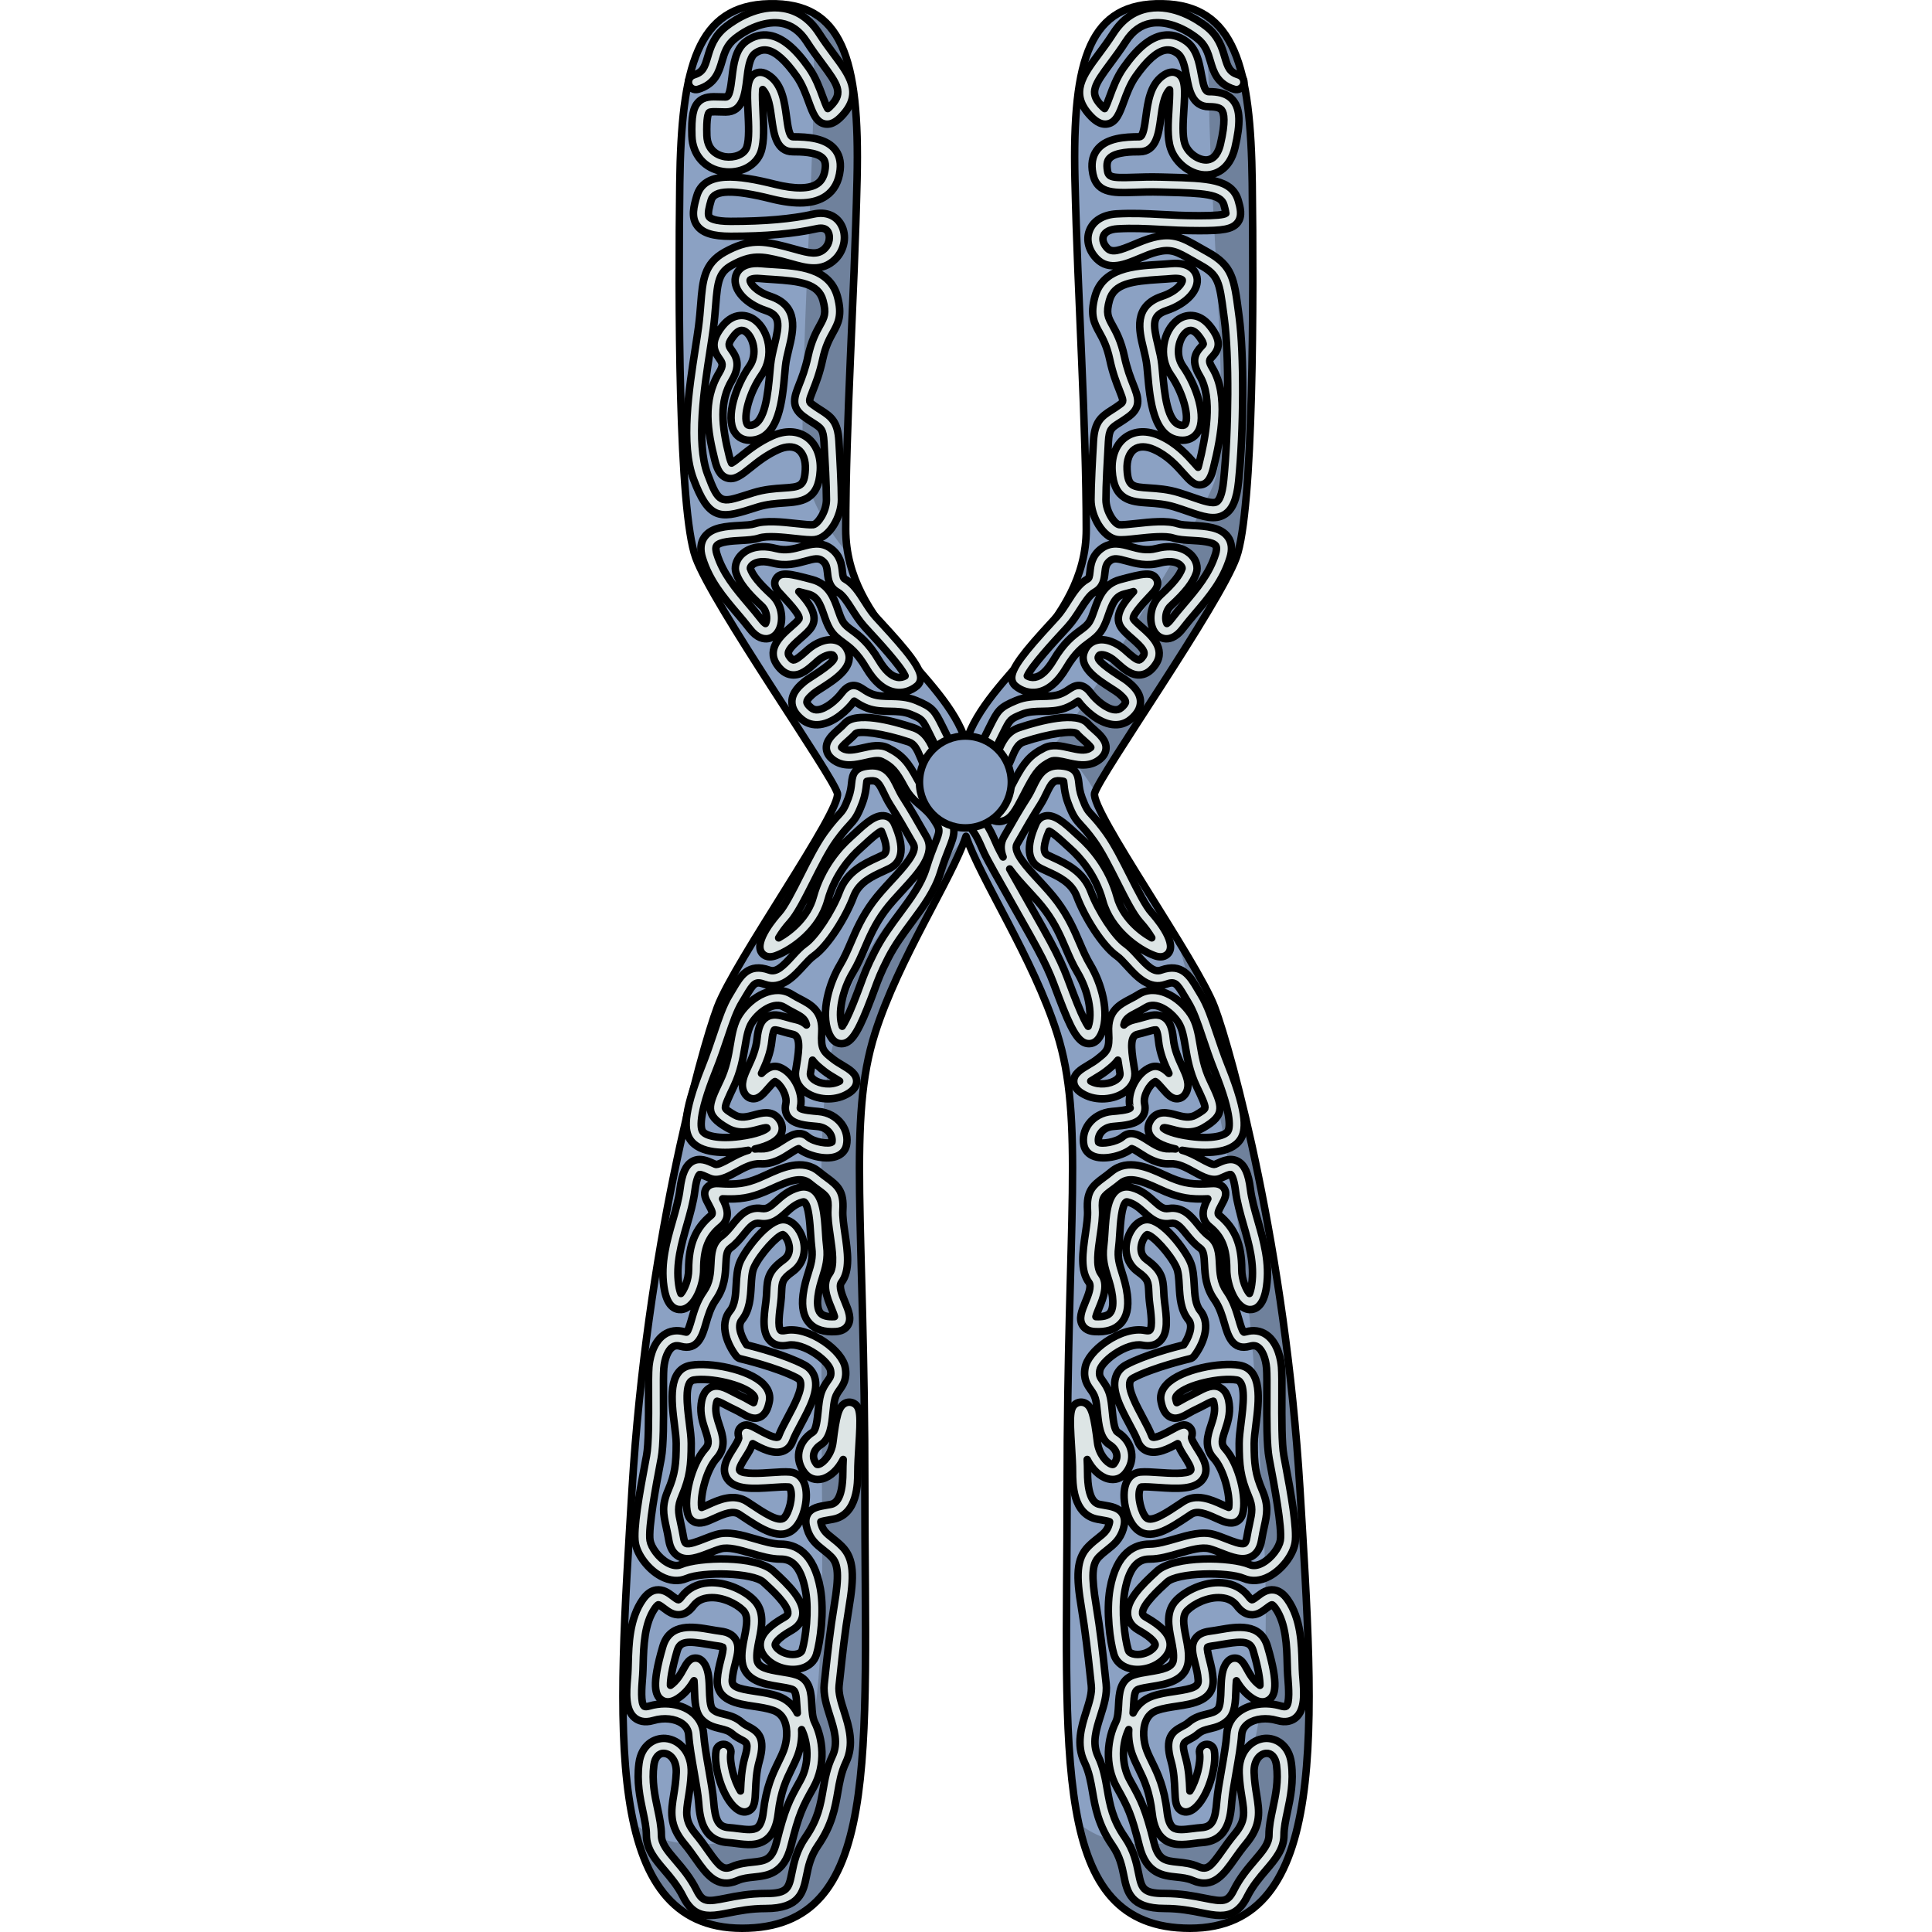
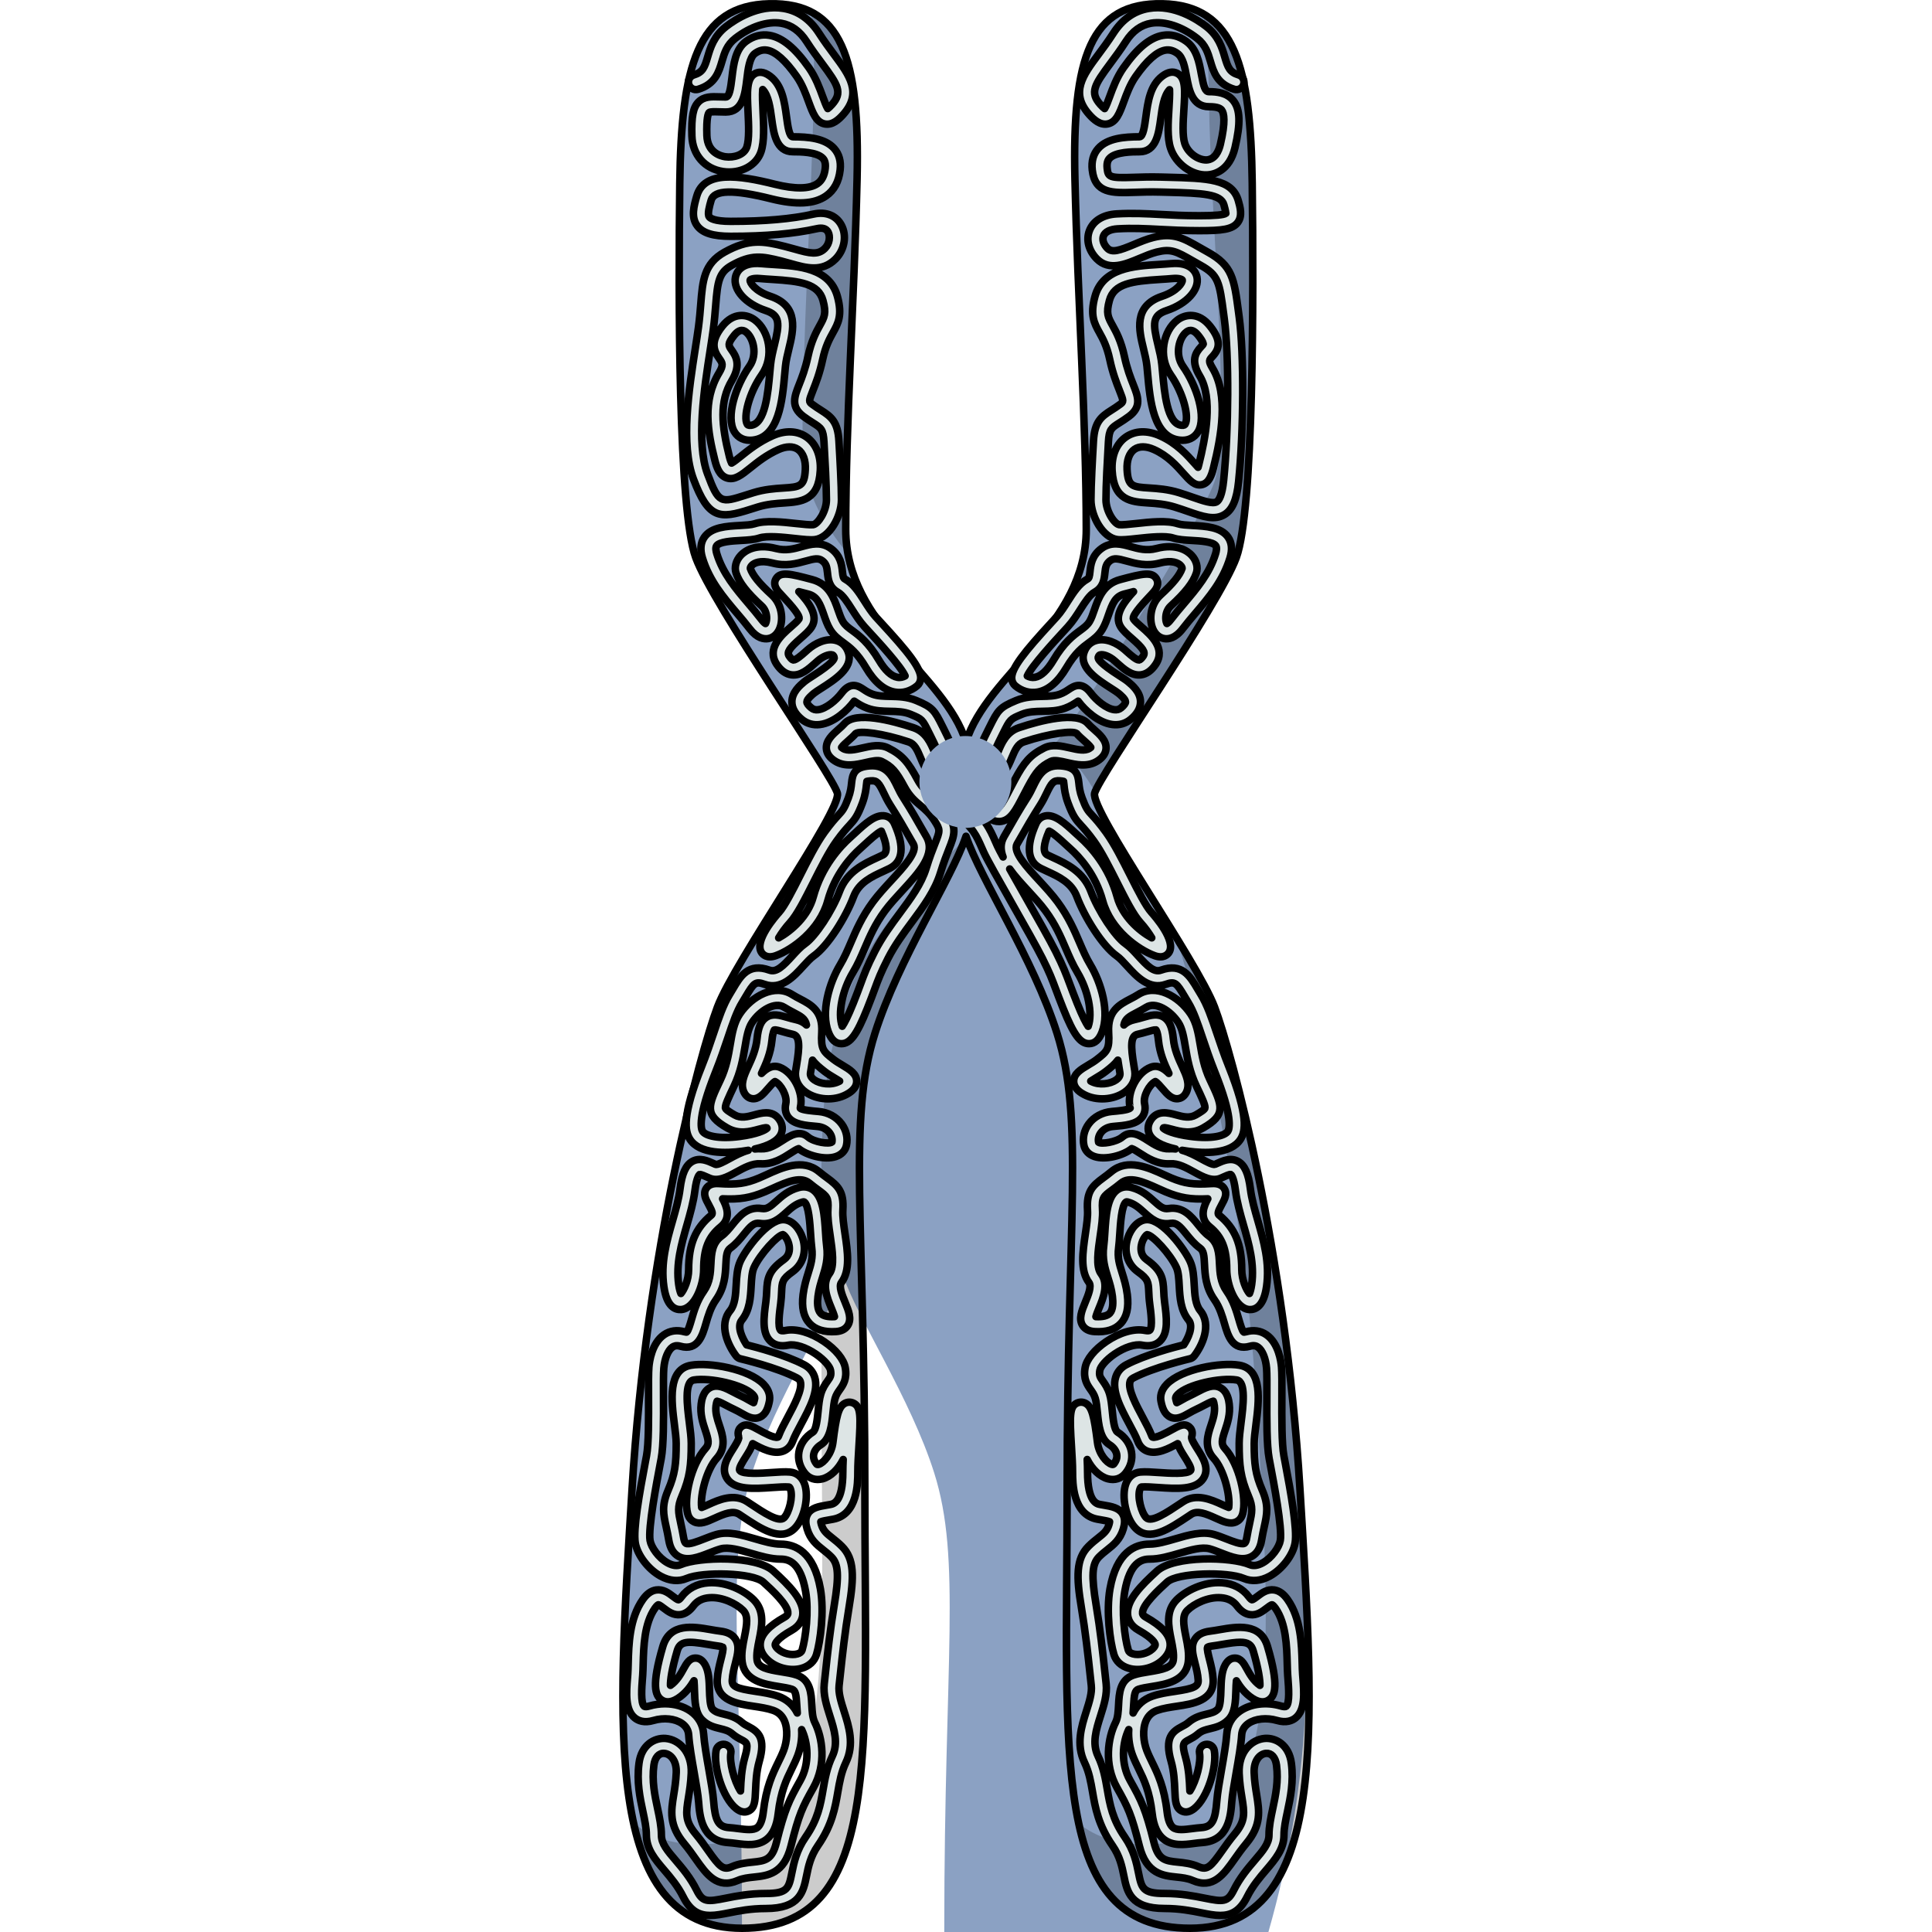
<svg xmlns="http://www.w3.org/2000/svg" version="1.1" id="Camada_1" width="800px" height="800px" viewBox="0 0 92.566 257.808" enable-background="new 0 0 92.566 257.808" xml:space="preserve">
  <g>
    <g>
-       <path id="changecolor" fill="#8BA1C3" d="M90.843,198.654c-1.933-31.834-9.067-58.076-11.383-64.252    c-2.316-6.174-16.595-26.236-16.016-28.551c0.581-2.314,16.595-25.082,18.912-31.453c2.315-6.367,2.315-34.531,2.121-49.969    C84.281,8.992,82.162,0.695,72.511,0.504c-9.651-0.191-12.067,7.189-11.692,23.4c0.377,16.209,1.512,32.42,1.512,46.744    c0,12.824-13.258,19.311-16.047,28.371c-2.79-9.061-16.049-15.547-16.049-28.371c0-14.324,1.136-30.535,1.513-46.744    c0.374-16.211-2.042-23.592-11.694-23.4C10.407,0.695,8.284,8.992,8.09,24.429c-0.193,15.438-0.193,43.602,2.122,49.969    c2.316,6.371,18.332,29.139,18.911,31.453c0.579,2.314-13.701,22.377-16.018,28.551c-2.314,6.176-9.45,32.418-11.381,64.252    c-1.931,31.838-4.052,58.654,14.667,58.654c18.715,0,16.395-22.766,16.395-58.654c0-35.893-2.316-49.197,1.35-60.777    c3.147-9.928,10.195-20.535,12.149-26.283c1.953,5.748,9,16.355,12.146,26.283c3.666,11.58,1.349,24.885,1.349,60.777    c0,35.889-2.32,58.654,16.398,58.654C94.895,257.308,92.772,230.492,90.843,198.654z" />
+       <path id="changecolor" fill="#8BA1C3" d="M90.843,198.654c-1.933-31.834-9.067-58.076-11.383-64.252    c-2.316-6.174-16.595-26.236-16.016-28.551c0.581-2.314,16.595-25.082,18.912-31.453c2.315-6.367,2.315-34.531,2.121-49.969    C84.281,8.992,82.162,0.695,72.511,0.504c-9.651-0.191-12.067,7.189-11.692,23.4c0.377,16.209,1.512,32.42,1.512,46.744    c0,12.824-13.258,19.311-16.047,28.371c-2.79-9.061-16.049-15.547-16.049-28.371c0-14.324,1.136-30.535,1.513-46.744    c0.374-16.211-2.042-23.592-11.694-23.4C10.407,0.695,8.284,8.992,8.09,24.429c-0.193,15.438-0.193,43.602,2.122,49.969    c2.316,6.371,18.332,29.139,18.911,31.453c0.579,2.314-13.701,22.377-16.018,28.551c-2.314,6.176-9.45,32.418-11.381,64.252    c-1.931,31.838-4.052,58.654,14.667,58.654c0-35.893-2.316-49.197,1.35-60.777    c3.147-9.928,10.195-20.535,12.149-26.283c1.953,5.748,9,16.355,12.146,26.283c3.666,11.58,1.349,24.885,1.349,60.777    c0,35.889-2.32,58.654,16.398,58.654C94.895,257.308,92.772,230.492,90.843,198.654z" />
      <g>
        <path opacity="0.2" d="M78.701,13.238c0.195,15.438,3.035,44.73,0.719,51.098c-2.316,6.369-18.832,32.539-21.108,34.697     c2.203,2.381,4.128,4.545,5.175,6.684c1.077-2.947,16.591-25.055,18.868-31.318c2.315-6.367,2.315-34.531,2.121-49.969     c-0.151-11.965-1.461-19.635-6.534-22.572C78.435,5.062,78.646,8.863,78.701,13.238z" />
        <path opacity="0.2" d="M25.973,12.713c-0.377,16.213-1.514,32.422-1.514,46.746c0,5.885,2.794,10.434,6.085,14.51     c-0.198-1.061-0.309-2.162-0.309-3.32c0-14.324,1.136-30.535,1.513-46.744c0.289-12.51-1.087-19.756-6.163-22.326     C25.97,4.674,26.073,8.373,25.973,12.713z" />
        <path opacity="0.2" d="M46.142,111.992c-6.069,5.965-13.086,12.502-16.232,22.432c-3.667,11.58-2.899,17.148-2.899,53.039     c0,35.891,2.32,58.654-16.395,58.654c-3.634,0-6.479-1.014-8.696-2.875c1.924,8.73,6.125,14.066,14.472,14.066     c18.715,0,16.395-22.766,16.395-58.654c0-35.893-2.316-49.197,1.35-60.777C37.211,128.172,44.012,117.822,46.142,111.992z" />
        <path opacity="0.2" d="M90.843,198.654c-1.933-31.834-9.067-58.076-11.383-64.252c-0.754-2.01-2.776-5.49-5.14-9.354     c2.776,8.529,8.967,33.1,10.747,62.416c1.929,31.838,4.051,58.652-14.665,58.652c-3.851,0-6.808-0.963-9.081-2.807     c1.936,9.002,6.087,13.998,14.855,13.998C94.895,257.308,92.772,230.492,90.843,198.654z" />
      </g>
      <path fill="none" stroke="#000000" stroke-linecap="round" stroke-linejoin="round" stroke-miterlimit="10" d="M90.843,198.654    c-1.933-31.834-9.067-58.076-11.383-64.252c-2.316-6.174-16.595-26.236-16.016-28.551c0.581-2.314,16.595-25.082,18.912-31.453    c2.315-6.367,2.315-34.531,2.121-49.969C84.281,8.992,82.162,0.695,72.511,0.504c-9.651-0.191-12.067,7.189-11.692,23.4    c0.377,16.209,1.512,32.42,1.512,46.744c0,12.824-13.258,19.311-16.047,28.371c-2.79-9.061-16.049-15.547-16.049-28.371    c0-14.324,1.136-30.535,1.513-46.744c0.374-16.211-2.042-23.592-11.694-23.4C10.407,0.695,8.284,8.992,8.09,24.429    c-0.193,15.438-0.193,43.602,2.122,49.969c2.316,6.371,18.332,29.139,18.911,31.453c0.579,2.314-13.701,22.377-16.018,28.551    c-2.314,6.176-9.45,32.418-11.381,64.252c-1.931,31.838-4.052,58.654,14.667,58.654c18.715,0,16.395-22.766,16.395-58.654    c0-35.893-2.316-49.197,1.35-60.777c3.147-9.928,10.195-20.535,12.149-26.283c1.953,5.748,9,16.355,12.146,26.283    c3.666,11.58,1.349,24.885,1.349,60.777c0,35.889-2.32,58.654,16.398,58.654C94.895,257.308,92.772,230.492,90.843,198.654z" />
    </g>
    <path fill="#DDE5E5" stroke="#000000" stroke-linecap="round" stroke-linejoin="round" stroke-miterlimit="10" d="M80.214,255.595   c-0.79,0-1.635-0.169-2.525-0.348c-1.289-0.258-2.893-0.578-4.902-0.578c-4.562,0-5.01-2.222-5.442-4.369   c-0.244-1.212-0.521-2.585-1.518-4.025c-1.896-2.738-2.301-5.085-2.659-7.156c-0.234-1.356-0.455-2.638-1.072-3.933   c-1.157-2.429-0.412-4.776,0.245-6.847c0.396-1.249,0.771-2.428,0.66-3.426l-0.162-1.485c-0.284-2.626-0.606-5.602-1.158-8.913   c-0.685-4.109-0.727-6.501,0.943-8.171c0.463-0.463,0.9-0.81,1.286-1.115c0.749-0.594,1.201-0.952,1.45-1.782   c0.058-0.192,0.077-0.313,0.083-0.385c-0.219-0.091-0.729-0.179-1.148-0.251l-0.479-0.085c-3.309-0.602-3.309-4.885-3.309-6.292   c0-0.99-0.077-2.233-0.151-3.436c-0.246-3.98-0.277-5.263,0.704-5.754c0.378-0.188,0.806-0.185,1.173,0.011   c0.86,0.46,1.152,1.712,1.594,5.239c0.191,1.531,1.24,2.728,1.908,2.911c0.179,0.05,0.22,0.008,0.292-0.084   c0.318-0.408,0.442-0.83,0.367-1.251c-0.085-0.48-0.436-0.954-0.938-1.269c-1.291-0.807-1.476-2.674-1.639-4.322   c-0.072-0.723-0.14-1.405-0.282-1.879c-0.148-0.493-0.377-0.818-0.62-1.162c-0.45-0.638-1.009-1.431-0.733-2.953   c0.201-1.106,1.257-2.403,2.825-3.468c1.791-1.216,3.72-1.769,5.157-1.481c0.37,0.074,0.572,0.037,0.63-0.019   c0.422-0.396,0.152-2.425,0.007-3.515c-0.085-0.635-0.108-1.155-0.129-1.614c-0.059-1.305-0.077-1.698-1.452-2.681   c-1.402-1.002-1.922-2.72-1.357-4.484c0.394-1.23,1.352-2.472,2.602-2.472c2.074,0,4.988,3.948,5.721,5.562   c0.426,0.937,0.489,2.067,0.55,3.161c0.072,1.285,0.146,2.615,0.807,3.421c1.577,1.929,0.23,4.716-0.814,6.06   c-0.141,0.181-0.339,0.308-0.562,0.359c-0.049,0.012-4.886,1.15-7.557,2.564c-0.307,0.162-0.396,0.345-0.439,0.486   c-0.311,1.02,0.844,3.177,1.687,4.752c0.48,0.897,0.934,1.745,1.211,2.485c0.021,0.056,0.063,0.152,0.11,0.169   c0.476,0.176,1.921-0.625,2.538-0.966c0.988-0.549,1.702-0.945,2.362-0.396c0.18,0.149,0.571,0.582,0.311,1.363   c-0.078,0.244,0.5,1.153,0.778,1.591c0.74,1.164,1.66,2.613,0.765,3.956c-1.013,1.521-3.554,1.345-6.012,1.176   c-0.859-0.06-1.668-0.114-2.202-0.071c-0.051,0.005-0.128,0.011-0.219,0.261c-0.381,1.039,0.178,3.177,0.843,3.843   c0.688,0.681,2.73-0.681,4.534-1.887l0.342-0.229c1.803-1.205,3.867-0.263,5.233,0.361c0.266,0.121,0.624,0.284,0.89,0.38   c0.221-1.678-0.677-5.086-1.995-6.536c-1.351-1.487-0.812-3.108-0.378-4.41c0.293-0.88,0.57-1.711,0.458-2.608   c-0.043-0.347-0.105-0.532-0.145-0.622c-0.28,0.054-0.858,0.359-1.255,0.569c-0.326,0.172-0.665,0.351-1.009,0.507   c-0.364,0.165-0.692,0.354-0.987,0.521c-0.796,0.451-1.618,0.914-2.47,0.529c-0.815-0.372-1.1-1.316-1.255-2.097   c-0.114-0.567-0.07-1.428,0.779-2.306c1.968-2.031,7.213-2.938,9.656-2.526c3.173,0.528,2.631,4.794,2.235,7.909   c-0.123,0.965-0.238,1.877-0.238,2.533c0,2.746,0.163,4.102,1.081,6.242c0.88,2.052,0.632,3.185,0.258,4.898   c-0.111,0.51-0.239,1.092-0.356,1.798c-0.17,1.024-0.603,1.739-1.284,2.126c-1.205,0.684-2.702,0.097-4.149-0.471   c-0.496-0.194-1.009-0.396-1.469-0.526c-1.042-0.302-2.578,0.151-4.062,0.585c-1.312,0.384-2.668,0.78-3.958,0.78   c-1.102,0-2.646,0.447-3.329,4.317c-0.454,2.574-0.019,6.203,0.471,7.834c0.07,0.232,0.279,0.4,0.622,0.497   c0.807,0.229,1.909-0.042,2.567-0.626c0.159-0.142,0.422-0.409,0.4-0.616c-0.018-0.166-0.23-0.795-2.217-1.913   c-1.083-0.608-1.39-1.434-1.457-2.018c-0.22-1.946,1.81-3.972,3.908-5.879c2.303-2.094,9.928-1.908,12.368-0.861   c0.493,0.211,1.074,0.138,1.727-0.22c1.229-0.671,2.216-2.097,2.368-3.007c0.273-1.643-0.859-7.608-1.343-10.155l-0.147-0.776   c-0.332-1.769-0.316-5.215-0.302-8.257c0.007-1.593,0.014-3.098-0.043-3.79c-0.109-1.305-0.563-2.414-1.158-2.824   c-0.182-0.127-0.489-0.275-1.055-0.112c-2.339,0.664-2.949-1.446-3.395-2.989c-0.298-1.028-0.635-2.194-1.346-3.203   c-1.176-1.665-1.259-3.35-1.325-4.703c-0.059-1.199-0.112-1.842-0.603-2.198c-0.759-0.552-1.324-1.25-1.823-1.866   c-0.917-1.135-1.336-1.548-2.082-1.438c-1.65,0.252-2.661-0.66-3.557-1.466c-0.649-0.585-1.263-1.137-2.161-1.377   c-0.181-0.048-0.226-0.014-0.244-0.001c-0.593,0.426-0.752,2.917-0.838,4.256c-0.044,0.692-0.087,1.345-0.158,1.879   c-0.169,1.271,0.114,2.177,0.474,3.323c0.255,0.813,0.544,1.736,0.688,2.891c0.217,1.737-0.071,3-0.88,3.861   c-0.763,0.812-1.937,1.181-3.493,1.076c-0.744-0.046-1.279-0.323-1.592-0.822c-0.553-0.883-0.11-1.958,0.358-3.097   c0.388-0.943,0.871-2.117,0.496-2.616c-1.208-1.611-0.841-4.103-0.485-6.512c0.175-1.186,0.34-2.305,0.287-3.151   c-0.158-2.521,0.657-3.25,2.11-4.319c0.313-0.23,0.67-0.492,1.068-0.824c2.173-1.812,4.998-0.519,7.061,0.426   c0.328,0.15,0.641,0.294,0.932,0.415c1.806,0.751,2.955,0.913,5.355,0.754c0.309-0.017,1.249-0.083,1.71,0.642   c0.462,0.727,0.047,1.48-0.319,2.146c-0.56,1.016-0.564,1.25-0.359,1.417c2.118,1.733,3.021,3.9,3.021,7.245   c0,1.43,0.625,2.742,1.032,3.212c0.088-0.2,0.206-0.564,0.296-1.197c0.393-2.751-0.365-5.394-1.098-7.949   c-0.429-1.494-0.872-3.04-1.062-4.56c-0.24-1.923-0.63-2.168-0.634-2.17c-0.155-0.046-0.715,0.214-1.049,0.365l-0.237,0.106   c-1.18,0.528-2.417-0.15-3.612-0.806c-1.048-0.574-2.134-1.181-3.201-1.101c-1.68,0.104-3.042-0.772-4.036-1.414   c-0.341-0.22-0.841-0.543-1.072-0.604c-1.107,0.902-3.481,1.554-4.966,1.062c-0.756-0.252-1.259-0.779-1.416-1.485   c-0.218-0.979,0.016-2.027,0.64-2.875c0.698-0.948,1.818-1.552,3.073-1.656c0.715-0.06,2.196-0.184,2.449-0.46   c-0.005-0.004-0.002-0.054-0.024-0.151c-0.433-1.947,0.971-4.622,2.782-5.301c0.955-0.357,1.758,0.177,2.414,0.831   c-0.017-0.036-0.033-0.071-0.049-0.106c-0.521-1.129-1.169-2.533-1.35-4.334c-0.116-1.157-0.332-1.366-0.34-1.375   c-0.141-0.03-0.742,0.138-1.18,0.265c-0.383,0.111-0.802,0.231-1.257,0.329c-0.968,0.208-0.922,1.615-0.497,4.141l0.115,0.702   c0.17,1.108-0.313,2.155-1.328,2.871c-1.513,1.067-3.803,1.201-5.444,0.318c-0.333-0.18-1.347-0.726-1.369-1.729   c-0.022-1.038,0.929-1.604,1.935-2.202c0.391-0.232,0.794-0.473,1.119-0.726c1.412-1.098,1.74-1.354,1.607-3.631   c-0.169-2.868,1.449-3.71,2.877-4.453c0.344-0.179,0.706-0.366,1.068-0.597c2.314-1.475,5.382,0.171,7.009,2.611   c0.77,1.154,1.008,2.564,1.26,4.057c0.241,1.428,0.514,3.045,1.3,4.695c1.662,3.49,2.217,4.656-0.904,6.44   c-1.55,0.887-3.055,0.479-4.154,0.18c-0.362-0.098-0.968-0.265-1.122-0.2c0,0-0.018,0.028-0.035,0.057   c0.261,0.264,1.349,0.788,3.62,1.091c2.887,0.39,4.612-0.093,4.992-0.7c0.203-0.324,0.677-1.852-1.74-7.892   c-0.67-1.676-1.181-3.192-1.631-4.53c-0.672-1.995-1.202-3.571-1.941-4.772c-0.163-0.265-0.314-0.52-0.457-0.762   c-1.097-1.856-1.308-2.068-2.502-1.642c-2.242,0.8-3.934-1.064-5.172-2.423c-0.494-0.544-0.961-1.057-1.378-1.349   c-1.919-1.344-4.311-5.188-5.34-7.935c-0.702-1.87-2.446-2.67-3.985-3.376c-0.295-0.136-0.576-0.265-0.834-0.394   c-1.778-0.889-1.991-2.89-0.632-5.946c0.249-0.56,0.684-0.93,1.225-1.041c1.272-0.269,2.621,0.975,4.042,2.287   c0.217,0.2,0.427,0.394,0.625,0.57c1.369,1.217,3.832,3.868,4.945,7.948c0.702,2.574,2.889,4.5,4.616,5.463   c-0.366-0.615-0.898-1.365-1.509-2.037c-0.948-1.042-1.962-3.052-3.136-5.379c-1.021-2.021-2.075-4.11-3.073-5.491   c-0.808-1.118-1.307-1.66-1.708-2.096c-0.716-0.776-1.089-1.227-1.735-2.951c-0.412-1.098-0.498-1.938-0.554-2.496   c-0.015-0.147-0.033-0.322-0.053-0.432c-0.083-0.022-0.241-0.054-0.524-0.075c-0.833-0.063-1.069,0.258-1.746,1.661   c-0.226,0.469-0.482,1.001-0.818,1.528c-1.149,1.805-1.81,2.962-3.128,5.268c-0.578,1.012,1.304,3.054,2.965,4.855   c0.855,0.928,1.739,1.888,2.447,2.849c1.466,1.988,2.248,3.812,2.938,5.42c0.446,1.039,0.867,2.021,1.427,2.953   c1.477,2.461,2.598,6.328,1.569,9.003c-0.391,1.017-0.97,1.534-1.72,1.539c-0.004,0-0.008,0-0.011,0   c-1.179,0-2.051-1.185-3.449-4.68c-0.439-1.098-0.734-1.89-0.986-2.564c-0.512-1.373-0.821-2.203-1.8-4.161   c-0.73-1.461-2.44-4.475-4.094-7.389c-1.688-2.977-3.284-5.788-3.719-6.746l-0.272-0.612c-0.665-1.516-1.24-2.824-3.365-4.286   c-0.936-0.644-2.157-1.641-1.958-2.861c0.197-1.205,1.567-1.597,2.083-1.745c1.356-0.385,2.298,0.54,3.385,1.612   c0.432,0.427,0.92,0.909,1.511,1.401c0.463,0.387,0.644,0.392,0.646,0.392c0.301-0.105,0.932-1.326,1.438-2.306   c0.204-0.395,0.424-0.82,0.669-1.274c1.236-2.299,2.014-3.285,3.916-4.237c1.096-0.547,2.296-0.271,3.458-0.006   c1.014,0.232,1.971,0.451,2.591,0.057c0.084-0.054,0.141-0.098,0.178-0.13c-0.152-0.242-0.621-0.655-0.915-0.915   c-0.34-0.3-0.691-0.609-0.978-0.944c-0.512-0.396-3.545-0.042-7.054,1.128c-0.774,0.258-1.125,0.988-1.611,2.159   c-0.482,1.162-1.082,2.608-2.7,2.857c-1.09,0.168-1.633-0.325-1.858-0.636c-0.872-1.196,0.018-3.195,1.475-6.108l0.165-0.33   c1.082-2.172,1.323-2.559,3.498-3.464c1.228-0.512,2.434-0.536,3.498-0.558c0.847-0.017,1.647-0.032,2.352-0.288   c0.516-0.188,0.872-0.426,1.186-0.635c0.645-0.43,1.723-1.148,2.942,0.477c0.739,0.984,2.09,2.101,3.137,2.228   c0.356,0.048,0.646-0.035,0.904-0.245c0.376-0.309,0.592-0.598,0.593-0.795c0.001-0.369-0.701-0.954-0.932-1.146   c-0.188-0.157-0.578-0.406-0.99-0.67c-1.788-1.145-4.237-2.712-3.641-4.699c0.256-0.854,0.833-1.449,1.623-1.677   c1.341-0.392,2.849,0.371,3.809,1.211l0.356,0.316c0.495,0.444,1.244,1.092,1.582,1.072c0.107-0.014,0.308-0.159,0.553-0.526   c0.338-0.507-0.004-1.037-1.526-2.364c-0.589-0.514-1.145-0.998-1.477-1.528c-0.952-1.523,0.412-3.285,1.717-4.706   c-0.463,0.115-0.925,0.238-1.274,0.331c-1.165,0.311-1.546,1.258-2.072,2.776c-0.226,0.651-0.458,1.325-0.812,1.915   c-0.503,0.838-1.12,1.292-1.774,1.771c-0.865,0.636-1.847,1.356-3.034,3.365c-1.127,1.908-2.422,3.001-3.847,3.247   c-1.033,0.185-2.114-0.123-2.962-0.83c-0.286-0.239-0.458-0.585-0.483-0.976c-0.089-1.358,1.721-3.589,5.318-7.492   c0.278-0.302,0.518-0.562,0.703-0.768c0.544-0.605,1.012-1.34,1.464-2.051c0.769-1.206,1.494-2.346,2.609-2.965   c0.22-0.122,0.272-0.274,0.351-1.015c0.089-0.842,0.224-2.112,1.537-3.067c1.32-0.962,2.693-0.579,3.904-0.241   c1.038,0.289,2.112,0.585,3.397,0.249c2.805-0.737,4.232,0.381,4.715,0.896c0.65,0.693,0.893,1.604,0.635,2.378   c-0.425,1.275-1.449,2.592-3.425,4.402c-0.419,0.385-0.664,0.995-0.653,1.633c0.005,0.343,0.086,0.58,0.151,0.697   c0.098-0.06,0.278-0.2,0.524-0.522c0.562-0.735,1.172-1.453,1.762-2.147c1.675-1.972,3.407-4.01,4.214-6.66   c0.104-0.342,0.191-0.8,0.02-1.046c-0.386-0.552-2.084-0.646-3.208-0.708c-0.927-0.052-1.802-0.101-2.475-0.325   c-1.041-0.343-3.186-0.11-4.752,0.06c-1.16,0.127-2.076,0.229-2.687,0.15c-1.956-0.244-3.53-3.103-3.53-5.306   c0-1.967,0.19-5.425,0.333-7.855c0.151-2.563,1.015-3.235,2.414-4.12c0.332-0.21,0.71-0.449,1.137-0.769   c0.482-0.362,0.501-0.376-0.101-1.9c-0.372-0.941-0.881-2.23-1.272-4.058c-0.387-1.804-0.915-2.761-1.381-3.605   c-0.688-1.245-1.282-2.32-0.597-4.831c1.037-3.804,5.193-4.061,8.533-4.267c0.555-0.034,1.104-0.068,1.631-0.116   c2.796-0.246,3.342,1.304,3.443,1.787c0.354,1.694-1.341,3.574-4.031,4.471c-1.941,0.647-1.868,1.716-1.164,4.604   c0.209,0.858,0.426,1.745,0.516,2.644l0.094,1.008c0.246,2.727,0.616,6.847,2.505,7.057c0.392,0.049,0.463-0.075,0.51-0.156   c0.55-0.928-0.236-4.142-1.938-6.571c-1.744-2.492-0.955-5.92,0.915-7.32c1.063-0.795,2.835-1.062,4.335,0.812   c1.586,1.983,1.259,3.079,0.279,4.115c-0.384,0.406-0.514,0.543,0.061,1.501c2.158,3.596,1.193,9.018,0.113,13.34   c-0.253,1.013-0.61,1.979-1.502,2.198c-0.962,0.234-1.642-0.526-2.499-1.493c-0.89-1.002-2.108-2.376-3.942-3.19   c-1.028-0.458-1.945-0.469-2.582-0.029c-0.695,0.478-1.056,1.467-0.991,2.712c0.12,2.268,0.724,2.308,2.973,2.455   c1.093,0.072,2.454,0.162,3.954,0.623c0.639,0.196,1.235,0.403,1.79,0.596c1.463,0.508,2.729,0.946,3.25,0.613   c0.306-0.194,0.713-0.849,0.919-2.858c0.685-6.682,0.729-16.721,0.094-21.483l-0.089-0.675c-0.569-4.312-0.688-5.209-3.095-6.547   c-0.397-0.221-0.759-0.428-1.093-0.619c-2.112-1.208-2.823-1.613-4.737-1.137c-0.735,0.184-1.517,0.513-2.272,0.831   c-1.919,0.807-4.094,1.724-5.722,0.095c-1.089-1.089-1.472-2.536-1-3.777c0.503-1.321,1.831-2.138,3.64-2.241   c2.129-0.124,3.95-0.027,5.878,0.076c1.543,0.082,3.139,0.166,5.145,0.166c2.102,0,3.295-0.107,3.547-0.318   c-0.013-0.034-0.03-0.318-0.264-1.136c-0.409-1.43-2.753-1.554-7.592-1.678l-0.873-0.022c-1.338-0.038-2.471,0.001-3.47,0.035   c-2.949,0.097-5.281,0.178-5.631-2.982c-0.13-1.168,0.14-2.135,0.801-2.873c1.227-1.371,3.469-1.556,5.501-1.556   c0.489,0,0.683-1.426,0.854-2.683c0.267-1.965,0.569-4.192,2.195-5.412c0.744-0.559,1.421-0.68,2.012-0.361   c1.127,0.608,1.023,2.276,0.865,4.801c-0.104,1.656-0.221,3.533,0.122,4.561c0.413,1.236,1.732,2.197,2.873,2.187   c1.154-0.053,1.657-1.171,1.875-2.1c0.715-3.04,0.486-4.157,0.167-4.56c-0.152-0.192-0.494-0.448-1.692-0.448   c-2.251,0-2.673-2.297-2.981-3.975c-0.235-1.277-0.478-2.598-1.23-3.136c-0.548-0.392-1.059-0.528-1.61-0.437   c-1.129,0.194-2.46,1.376-3.957,3.514c-0.743,1.062-1.194,2.291-1.592,3.377c-0.561,1.529-1.004,2.738-2.16,2.957   c-1.011,0.19-1.847-0.574-2.46-1.266c-2.568-2.889-0.812-5.252,1.222-7.988c0.617-0.83,1.316-1.771,2.002-2.839   c1.204-1.872,2.791-2.989,4.718-3.318c3.395-0.575,6.508,1.489,7.687,2.406c1.645,1.279,2.101,2.824,2.467,4.064   c0.415,1.405,0.648,2.042,1.851,2.402c0.529,0.159,0.83,0.716,0.671,1.245c-0.159,0.53-0.716,0.829-1.245,0.671   c-2.291-0.688-2.771-2.315-3.195-3.752c-0.329-1.115-0.64-2.168-1.777-3.053c-2.02-1.57-4.31-2.322-6.122-2.013   c-1.35,0.23-2.485,1.048-3.372,2.429c-0.724,1.125-1.444,2.095-2.08,2.949c-2.142,2.883-2.752,3.87-1.333,5.468   c0.273,0.307,0.46,0.466,0.575,0.548c0.203-0.318,0.469-1.046,0.673-1.601c0.418-1.141,0.939-2.56,1.831-3.834   c1.839-2.628,3.559-4.047,5.258-4.338c1.079-0.184,2.127,0.076,3.11,0.78c1.411,1.008,1.742,2.811,2.035,4.401   c0.317,1.724,0.518,2.336,1.015,2.336c1.073,0,2.414,0.137,3.26,1.206c0.911,1.15,0.974,3.022,0.212,6.261   c-0.745,3.165-2.858,3.599-3.732,3.639c-2.032,0.085-4.166-1.467-4.861-3.552c-0.465-1.397-0.341-3.391-0.22-5.318   c0.048-0.771,0.114-1.824,0.082-2.501c-0.763,0.817-0.982,2.43-1.177,3.867c-0.267,1.967-0.599,4.414-2.835,4.414   c-0.879,0-3.215,0-4.011,0.889c-0.099,0.111-0.401,0.448-0.304,1.319c0.13,1.171,0.275,1.32,3.577,1.204   c0.978-0.032,2.193-0.072,3.592-0.036l0.87,0.023c5.384,0.138,8.633,0.222,9.463,3.128c0.245,0.857,0.581,2.033-0.078,2.906   c-0.712,0.944-2.095,1.097-5.128,1.097c-2.059,0-3.754-0.09-5.251-0.169c-1.952-0.103-3.637-0.192-5.658-0.077   c-0.988,0.057-1.675,0.406-1.885,0.958c-0.188,0.493,0.021,1.126,0.544,1.65c0.611,0.608,1.591,0.292,3.531-0.523   c0.826-0.348,1.679-0.707,2.564-0.928c2.694-0.679,4.02,0.083,6.215,1.341c0.327,0.187,0.682,0.39,1.071,0.606   c3.287,1.826,3.51,3.516,4.106,8.033l0.089,0.673c0.652,4.887,0.611,15.145-0.087,21.951c-0.241,2.348-0.806,3.687-1.834,4.341   c-1.338,0.853-2.946,0.296-4.98-0.41c-0.534-0.186-1.108-0.385-1.723-0.573c-1.276-0.393-2.456-0.471-3.497-0.539   c-2.274-0.15-4.626-0.305-4.839-4.346c-0.103-1.957,0.573-3.584,1.854-4.466c1.232-0.846,2.84-0.898,4.527-0.15   c2.231,0.991,3.672,2.616,4.626,3.691c0.148,0.167,0.312,0.353,0.462,0.512c0.032-0.104,0.066-0.228,0.103-0.374   c0.91-3.641,1.913-8.827,0.113-11.826c-1.191-1.985-0.607-3.051,0.201-3.905c0.097-0.102,0.258-0.272,0.274-0.331   c0-0.003,0.031-0.294-0.662-1.159c-0.821-1.027-1.369-0.615-1.575-0.462c-0.971,0.728-1.599,2.968-0.475,4.573   c1.875,2.678,3.18,6.78,2.019,8.737c-0.5,0.846-1.372,1.245-2.451,1.125c-3.514-0.391-3.955-5.289-4.276-8.865l-0.092-0.988   c-0.076-0.759-0.275-1.578-0.468-2.369c-0.585-2.4-1.386-5.688,2.474-6.974c2.045-0.683,2.774-1.84,2.707-2.164   c-0.014-0.067-0.373-0.293-1.304-0.205c-0.546,0.05-1.114,0.085-1.689,0.12c-3.664,0.227-6.112,0.543-6.727,2.797   c-0.472,1.729-0.193,2.232,0.417,3.338c0.48,0.87,1.138,2.061,1.586,4.152c0.357,1.666,0.812,2.818,1.177,3.743   c0.624,1.579,1.162,2.943-0.559,4.234c-0.476,0.357-0.897,0.625-1.268,0.858c-1.122,0.71-1.388,0.879-1.487,2.548   c-0.141,2.405-0.33,5.824-0.33,7.738c0,1.537,1.141,3.241,1.778,3.321c0.38,0.042,1.315-0.055,2.222-0.154   c1.942-0.213,4.145-0.453,5.602,0.031c0.419,0.141,1.199,0.184,1.954,0.226c1.778,0.099,3.794,0.21,4.737,1.559   c0.508,0.727,0.594,1.66,0.254,2.774c-0.928,3.047-2.796,5.246-4.604,7.373c-0.6,0.706-1.167,1.373-1.697,2.067   c-0.989,1.292-1.909,1.431-2.51,1.316c-0.763-0.146-1.351-0.757-1.613-1.679c-0.333-1.173-0.113-2.968,1.16-4.135   c1.685-1.544,2.573-2.642,2.879-3.561c0.004-0.028-0.023-0.225-0.261-0.44c-0.25-0.228-1.013-0.707-2.683-0.267   c-1.809,0.476-3.27,0.069-4.443-0.256c-1.2-0.333-1.699-0.425-2.192-0.068c-0.566,0.412-0.641,0.876-0.724,1.661   c-0.085,0.803-0.202,1.903-1.369,2.552c-0.671,0.373-1.265,1.305-1.893,2.291c-0.497,0.779-1.01,1.586-1.665,2.314   c-0.189,0.209-0.435,0.477-0.719,0.785c-1.066,1.157-4.152,4.505-4.71,5.79c0.258,0.141,0.613,0.254,1.026,0.182   c0.81-0.14,1.662-0.933,2.466-2.294c1.395-2.36,2.653-3.285,3.572-3.959c0.549-0.404,0.947-0.695,1.243-1.189   c0.247-0.411,0.437-0.959,0.637-1.54c0.533-1.539,1.195-3.454,3.447-4.054c2.989-0.799,4.227-1.085,4.824-0.135   c0.228,0.361,0.356,0.958-0.324,1.751c-0.189,0.221-0.434,0.481-0.705,0.768c-1.998,2.115-2.127,2.701-2.026,2.862   c0.174,0.278,0.642,0.687,1.095,1.081c1.229,1.072,3.286,2.865,1.875,4.981c-0.557,0.835-1.218,1.307-1.966,1.401   c-1.25,0.152-2.267-0.76-3.168-1.567l-0.337-0.3c-0.728-0.638-1.556-0.911-1.939-0.795c-0.062,0.018-0.177,0.051-0.26,0.329   c-0.061,0.202,0.223,0.789,2.803,2.44c0.487,0.312,0.908,0.58,1.192,0.817c0.538,0.448,1.657,1.381,1.651,2.692   c-0.004,0.831-0.45,1.616-1.327,2.334c-0.679,0.556-1.513,0.794-2.411,0.683c-1.942-0.235-3.74-2.005-4.497-3.014   c-0.032-0.042-0.061-0.078-0.086-0.109c-0.049,0.032-0.101,0.066-0.146,0.097c-0.367,0.245-0.87,0.58-1.613,0.851   c-1.016,0.369-2.022,0.39-2.995,0.409s-1.892,0.038-2.77,0.403c-1.547,0.645-1.547,0.645-2.476,2.51l-0.166,0.333   c-0.463,0.926-1.478,2.954-1.6,3.846c0.39-0.132,0.641-0.642,1.047-1.62c0.503-1.214,1.13-2.725,2.826-3.29   c2.806-0.935,7.733-2.246,9.205-0.532c0.196,0.229,0.48,0.48,0.782,0.746c0.801,0.706,1.71,1.508,1.625,2.594   c-0.05,0.64-0.432,1.19-1.137,1.639c-1.326,0.845-2.871,0.49-4.112,0.206c-0.817-0.188-1.663-0.382-2.117-0.155   c-1.376,0.689-1.918,1.292-3.049,3.396c-0.239,0.444-0.455,0.86-0.653,1.245c-0.966,1.868-1.604,3.102-2.827,3.349   c-0.961,0.196-1.783-0.372-2.315-0.815c-0.656-0.547-1.177-1.062-1.636-1.516c-0.587-0.58-1.197-1.186-1.43-1.111   c-0.262,0.074-0.433,0.142-0.543,0.193c0.135,0.163,0.418,0.44,1.001,0.841c2.595,1.784,3.342,3.485,4.064,5.13l0.261,0.589   c0.132,0.29,0.401,0.803,0.759,1.46c-0.353-0.922-0.382-1.829,0.117-2.703c1.333-2.333,2.002-3.504,3.177-5.35   c0.272-0.428,0.492-0.883,0.704-1.323c0.635-1.319,1.422-2.966,3.7-2.786c2.035,0.156,2.29,1.092,2.413,2.299   c0.052,0.508,0.116,1.141,0.438,1.996c0.538,1.436,0.754,1.67,1.333,2.298c0.415,0.449,0.982,1.065,1.859,2.279   c1.091,1.51,2.182,3.672,3.237,5.762c1.016,2.013,2.066,4.094,2.831,4.935c0.348,0.382,3.365,3.777,2.317,5.34   c-0.181,0.269-0.727,0.852-1.905,0.42c-2.202-0.801-5.863-3.409-6.928-7.313c-0.977-3.581-3.142-5.91-4.345-6.98   c-0.207-0.184-0.426-0.387-0.653-0.596c-0.543-0.501-1.605-1.482-2.155-1.733c-0.776,1.803-0.85,2.865-0.228,3.176   c0.24,0.119,0.5,0.239,0.774,0.364c1.702,0.781,4.033,1.851,5.024,4.492c0.984,2.626,3.227,6.026,4.614,6.998   c0.6,0.42,1.139,1.013,1.71,1.641c1.231,1.352,2.108,2.216,3.021,1.887c2.818-1.007,3.875,0.778,4.896,2.507   c0.138,0.232,0.282,0.477,0.438,0.73c0.859,1.396,1.45,3.15,2.134,5.183c0.442,1.313,0.943,2.802,1.593,4.427   c2.642,6.604,2.231,8.649,1.579,9.694c-1.281,2.048-4.906,1.894-6.953,1.622c-0.294-0.039-0.576-0.082-0.847-0.129   c0.946,0.265,1.805,0.734,2.548,1.142c0.621,0.34,1.556,0.85,1.84,0.731l0.225-0.101c0.829-0.375,1.86-0.843,2.852-0.288   c0.879,0.493,1.385,1.624,1.64,3.667c0.171,1.365,0.573,2.77,1,4.257c0.791,2.758,1.608,5.609,1.155,8.783   c-0.377,2.639-1.469,3.105-2.299,3.062c-1.837-0.131-3.009-3.262-3.009-5.359c0-2.753-0.642-4.35-2.288-5.697   c-1.461-1.194-0.731-2.809-0.24-3.723c-2.324,0.11-3.717-0.134-5.649-0.938c-0.311-0.129-0.645-0.282-0.996-0.442   c-2.12-0.972-3.829-1.64-4.948-0.707c-0.434,0.36-0.821,0.646-1.163,0.897c-1.156,0.852-1.397,1.028-1.3,2.584   c0.066,1.057-0.114,2.276-0.305,3.568c-0.282,1.91-0.601,4.075,0.106,5.02c1.058,1.409,0.304,3.24-0.247,4.577   c-0.146,0.356-0.35,0.851-0.43,1.166c0.897,0.045,1.521-0.104,1.85-0.454c0.461-0.491,0.446-1.491,0.353-2.243   c-0.122-0.976-0.372-1.771-0.612-2.54c-0.381-1.218-0.776-2.477-0.548-4.186c0.066-0.496,0.104-1.101,0.145-1.743   c0.15-2.347,0.305-4.774,1.667-5.752c0.379-0.273,1.023-0.552,1.926-0.307c1.363,0.362,2.262,1.172,2.984,1.821   c0.815,0.732,1.241,1.082,1.915,0.977c1.954-0.308,3.056,1.062,3.941,2.155c0.442,0.546,0.898,1.11,1.444,1.508   c1.288,0.937,1.357,2.351,1.424,3.718c0.06,1.208,0.121,2.457,0.961,3.647c0.905,1.283,1.309,2.68,1.633,3.801   c0.178,0.613,0.445,1.54,0.654,1.659l0,0c0.002,0,0.077,0.018,0.271-0.038c1.007-0.288,1.956-0.153,2.741,0.391   c1.63,1.126,1.954,3.578,2.014,4.304c0.065,0.779,0.058,2.256,0.05,3.966c-0.013,2.806-0.028,6.298,0.268,7.878l0.146,0.772   c0.814,4.288,1.657,9.018,1.351,10.856c-0.271,1.622-1.724,3.528-3.381,4.434c-1.203,0.657-2.404,0.76-3.475,0.303   c-2.152-0.922-8.826-0.779-10.214,0.485c-1.035,0.94-3.41,3.1-3.287,4.191c0.008,0.072,0.03,0.265,0.449,0.5   c2.073,1.167,3.098,2.261,3.225,3.442c0.09,0.838-0.267,1.619-1.06,2.324c-1.163,1.034-2.988,1.472-4.442,1.056   c-1.013-0.287-1.72-0.942-1.992-1.847c-0.525-1.751-1.056-5.745-0.525-8.756c0.872-4.934,3.362-5.97,5.298-5.97   c1.003,0,2.22-0.355,3.397-0.699c1.757-0.515,3.576-1.044,5.172-0.59c0.552,0.158,1.109,0.377,1.649,0.588   c0.819,0.322,2.056,0.812,2.433,0.593c0.124-0.07,0.235-0.337,0.298-0.714c0.124-0.745,0.258-1.359,0.375-1.896   c0.343-1.57,0.485-2.221-0.142-3.685c-1.07-2.495-1.243-4.115-1.243-7.029c0-0.783,0.124-1.756,0.254-2.785   c0.277-2.18,0.695-5.473-0.58-5.685c-2.141-0.357-6.578,0.59-7.89,1.945c-0.298,0.308-0.266,0.469-0.255,0.521   c0.054,0.268,0.106,0.445,0.148,0.56c0.182-0.085,0.43-0.226,0.627-0.338c0.344-0.196,0.726-0.412,1.148-0.604   c0.308-0.141,0.61-0.301,0.902-0.455c1.048-0.553,2.135-1.129,3.131-0.606c0.979,0.51,1.137,1.767,1.188,2.18   c0.168,1.347-0.227,2.534-0.544,3.488c-0.447,1.343-0.557,1.863-0.04,2.433c1.939,2.134,2.947,6.66,2.382,8.732   c-0.174,0.64-0.563,0.938-0.859,1.077c-0.815,0.38-1.701-0.021-2.727-0.488c-1.37-0.623-2.48-1.06-3.294-0.517l-0.34,0.228   c-2.563,1.713-5.214,3.485-7.06,1.638c-1.287-1.287-1.935-4.231-1.308-5.945c0.337-0.92,1.042-1.49,1.932-1.564   c0.684-0.06,1.569,0.003,2.505,0.067c1.247,0.087,3.842,0.265,4.211-0.289c0.173-0.26-0.453-1.245-0.789-1.774   c-0.359-0.564-0.744-1.171-0.947-1.796c-1.191,0.659-2.763,1.48-4.044,1.009c-0.417-0.153-0.979-0.511-1.292-1.344   c-0.23-0.616-0.654-1.406-1.102-2.243c-1.175-2.195-2.39-4.466-1.836-6.28c0.219-0.718,0.708-1.296,1.416-1.67   c2.479-1.312,6.439-2.351,7.668-2.655c0.53-0.795,1.358-2.432,0.653-3.294c-1.073-1.311-1.17-3.045-1.255-4.576   c-0.053-0.951-0.104-1.85-0.374-2.444c-0.822-1.808-3.166-4.315-3.91-4.391c-0.136,0.053-0.645,0.625-0.784,1.477   c-0.089,0.55-0.039,1.316,0.71,1.853c2.061,1.473,2.212,2.562,2.287,4.217c0.019,0.418,0.041,0.893,0.114,1.441   c0.271,2.034,0.551,4.138-0.623,5.237c-0.583,0.546-1.388,0.719-2.39,0.521c-0.896-0.182-2.326,0.282-3.641,1.175   c-1.188,0.807-1.896,1.703-1.981,2.171c-0.126,0.697,0.017,0.9,0.399,1.442c0.294,0.417,0.66,0.935,0.902,1.741   c0.197,0.658,0.274,1.435,0.356,2.256c0.1,1.011,0.251,2.538,0.709,2.824c0.989,0.618,1.662,1.571,1.847,2.615   c0.175,0.988-0.087,1.966-0.758,2.828c-0.587,0.756-1.463,1.039-2.4,0.784c-1.087-0.299-2.109-1.306-2.745-2.578   c0.028,0.592,0.047,1.161,0.047,1.678c0,4.021,1.255,4.25,1.667,4.325l0.461,0.081c1.095,0.188,2.041,0.353,2.537,1.154   c0.429,0.692,0.264,1.488,0.103,2.026c-0.43,1.433-1.291,2.115-2.123,2.775c-0.36,0.285-0.733,0.581-1.114,0.962   c-0.944,0.944-1.038,2.507-0.384,6.429c0.562,3.368,0.887,6.374,1.173,9.026l0.161,1.479c0.158,1.419-0.299,2.859-0.741,4.251   c-0.598,1.886-1.163,3.666-0.346,5.383c0.735,1.543,0.99,3.021,1.237,4.451c0.354,2.049,0.688,3.983,2.332,6.358   c1.232,1.779,1.566,3.437,1.834,4.769c0.417,2.068,0.557,2.765,3.482,2.765c2.207,0,3.919,0.343,5.294,0.617   c2.553,0.512,3.121,0.562,3.931-1.061c0.84-1.679,1.883-2.901,2.804-3.979c1.104-1.293,1.902-2.228,1.902-3.371   c0-1.157,0.247-2.319,0.508-3.551c0.38-1.791,0.774-3.643,0.495-5.775c-0.135-1.035-0.674-1.638-1.397-1.577   c-0.838,0.071-1.653,0.977-1.589,2.568c0.046,1.15,0.203,2.117,0.341,2.971c0.35,2.167,0.653,4.038-1.401,6.503   c-0.596,0.715-1.108,1.442-1.561,2.083c-1.397,1.983-2.841,4.035-5.581,2.837c-0.687-0.301-1.409-0.376-2.172-0.456   c-1.784-0.187-4.003-0.419-4.929-4.118c-1.069-4.272-1.536-5.209-2.991-7.796c-1.78-3.165-1.214-6.684-0.189-8.734   c0.308-0.616,0.353-1.492,0.396-2.34c0.076-1.496,0.171-3.356,2.007-3.969c0.622-0.207,1.321-0.319,2.062-0.438   c1.868-0.3,3.103-0.57,3.235-1.565c0.104-0.784-0.083-1.714-0.282-2.698c-0.364-1.797-0.775-3.835,0.732-5.343   c1.215-1.214,3.621-2.44,6.041-2.271c1.509,0.107,2.753,0.758,3.595,1.882c0.221,0.294,0.37,0.381,0.405,0.388c0,0,0.001,0,0.001,0   c0.131,0,0.524-0.301,0.736-0.462c0.579-0.441,1.299-0.982,2.244-0.847c0.66,0.102,1.241,0.519,1.774,1.275   c1.789,2.534,1.881,5.981,1.948,8.498c0.014,0.542,0.027,1.037,0.058,1.464l0.039,0.507c0.157,1.999,0.334,4.265-0.979,5.33   c-0.441,0.358-1.231,0.712-2.496,0.336c-1.375-0.401-2.864-0.247-3.793,0.4c-0.555,0.387-0.857,0.9-0.899,1.527   c-0.091,1.373-0.416,3.223-0.729,5.011c-0.27,1.539-0.524,2.993-0.599,3.958c-0.139,1.805-0.397,5.165-3.917,5.4   c-0.372,0.024-0.749,0.073-1.12,0.121c-1.336,0.172-2.851,0.366-4.032-0.558c-0.853-0.666-1.359-1.79-1.548-3.434   c-0.343-2.973-1.084-4.492-1.801-5.961c-0.271-0.557-0.553-1.132-0.793-1.757c-0.366-0.95-0.622-2.215-0.532-3.487   c-0.842,1.745-1.108,4.495,0.18,6.785c1.524,2.71,2.061,3.782,3.188,8.29c0.586,2.342,1.513,2.439,3.197,2.615   c0.841,0.088,1.794,0.188,2.766,0.613c1.127,0.493,1.603,0.033,3.145-2.156c0.474-0.673,1.011-1.436,1.659-2.213   c1.47-1.764,1.3-2.812,0.962-4.902c-0.147-0.909-0.313-1.939-0.364-3.21c-0.114-2.847,1.633-4.49,3.418-4.642   c1.485-0.11,3.23,0.855,3.55,3.312c0.323,2.473-0.126,4.586-0.522,6.45c-0.239,1.125-0.465,2.188-0.465,3.135   c0,1.882-1.157,3.235-2.381,4.67c-0.846,0.99-1.806,2.113-2.536,3.574C82.829,255.066,81.61,255.595,80.214,255.595z    M82.881,219.147c-0.588,0-1.362,0.105-2.386,0.282c-0.487,0.085-0.974,0.169-1.445,0.228c-0.427,0.054-0.533,0.153-0.534,0.154   c-0.103,0.2,0.119,1.069,0.266,1.644c0.198,0.775,0.422,1.655,0.479,2.626c0.168,2.857-2.71,3.286-4.812,3.599   c-0.92,0.137-1.871,0.278-2.656,0.556c-0.683,0.24-1.16,0.675-1.461,1.327c-0.554,1.2-0.363,2.877,0.071,4.006   c0.209,0.545,0.459,1.057,0.724,1.599c0.754,1.545,1.608,3.296,1.991,6.609c0.123,1.069,0.391,1.771,0.794,2.088   c0.521,0.407,1.503,0.281,2.544,0.148c0.412-0.053,0.829-0.106,1.242-0.134c1.389-0.093,1.851-0.891,2.056-3.559   c0.082-1.061,0.345-2.561,0.623-4.149c0.304-1.736,0.619-3.532,0.704-4.798c0.082-1.228,0.703-2.305,1.75-3.035   c1.428-0.997,3.537-1.258,5.502-0.678c0.32,0.094,0.578,0.104,0.671,0.029c0.498-0.404,0.327-2.576,0.246-3.62l-0.04-0.521   c-0.032-0.452-0.047-0.979-0.062-1.553c-0.06-2.262-0.143-5.359-1.582-7.398c-0.286-0.405-0.443-0.451-0.444-0.451   c-0.129,0.002-0.518,0.299-0.727,0.459c-0.573,0.438-1.286,0.99-2.225,0.853c-0.641-0.089-1.207-0.471-1.73-1.169   c-0.492-0.654-1.21-1.021-2.138-1.086c-1.696-0.134-3.575,0.781-4.484,1.69c-0.699,0.699-0.537,1.801-0.187,3.533   c0.223,1.103,0.454,2.242,0.305,3.357c-0.339,2.546-2.976,2.968-4.901,3.276c-0.658,0.105-1.279,0.205-1.746,0.36   c-0.462,0.154-0.566,0.678-0.643,2.174c-0.017,0.321-0.034,0.656-0.065,0.997c0.532-1.067,1.41-1.841,2.547-2.242   c0.966-0.341,2.014-0.497,3.027-0.647c2.578-0.383,3.159-0.664,3.109-1.503c-0.046-0.779-0.237-1.526-0.421-2.248   c-0.309-1.211-0.601-2.354,0.022-3.269c0.384-0.564,1.018-0.894,1.936-1.009c0.441-0.056,0.896-0.135,1.352-0.214   c2.292-0.396,5.43-0.939,6.368,2.251c1.542,5.244,0.983,6.525,0.232,7.088c-0.417,0.314-1.145,0.541-2.23-0.158   c-1.037-0.666-1.695-1.581-2.157-2.354c-0.04,0.407-0.054,0.845-0.066,1.258c-0.047,1.492-0.095,3.035-1.008,3.948   c-0.786,0.786-1.656,0.997-2.424,1.183c-0.609,0.147-1.135,0.275-1.605,0.688c-0.427,0.373-0.869,0.604-1.223,0.791   c-0.755,0.396-0.983,0.515-0.465,2.329c0.456,1.597,0.523,3.172,0.572,4.322c0.003,0.062,0.005,0.124,0.008,0.188   c0.88-1.398,1.504-3.873,1.29-5.052c-0.099-0.543,0.262-1.063,0.805-1.162c0.548-0.108,1.064,0.261,1.163,0.805   c0.387,2.125-0.874,6.355-2.692,7.77c-0.574,0.445-1.119,0.554-1.621,0.323c-0.85-0.394-0.89-1.346-0.951-2.786   c-0.047-1.108-0.105-2.489-0.497-3.858c-0.894-3.125,0.132-3.955,1.459-4.65c0.301-0.157,0.585-0.307,0.834-0.523   c0.841-0.736,1.734-0.952,2.452-1.126c0.634-0.153,1.092-0.265,1.481-0.653c0.353-0.354,0.394-1.649,0.423-2.597   c0.037-1.194,0.076-2.43,0.571-3.32c0.334-0.602,0.765-0.906,1.281-0.906c0,0,0.001,0,0.001,0c0.813,0.001,1.195,0.692,1.599,1.424   c0.379,0.687,0.893,1.617,1.753,2.213c0.015-0.676-0.166-2.107-0.904-4.617C84.364,219.464,83.902,219.147,82.881,219.147z    M73.677,153.289c0.189,0,0.375,0.011,0.559,0.032c-1.913-0.438-3.083-1.107-3.487-1.999c-0.274-0.606-0.2-1.279,0.21-1.895   c0.884-1.326,2.302-0.941,3.339-0.66c0.928,0.252,1.804,0.488,2.638,0.015c0.604-0.346,1.225-0.729,1.239-0.953   c0.027-0.422-0.46-1.446-1.135-2.863c-0.919-1.93-1.217-3.693-1.479-5.25c-0.225-1.331-0.419-2.481-0.952-3.28   c-1.074-1.611-3.045-2.816-4.271-2.033c-0.414,0.263-0.826,0.479-1.219,0.684c-1.015,0.528-1.6,0.832-1.764,1.687   c0.345-0.331,0.803-0.579,1.407-0.708c0.405-0.087,0.777-0.196,1.118-0.295c1.027-0.298,1.998-0.58,2.863,0.004   c0.693,0.469,1.054,1.314,1.205,2.828c0.146,1.467,0.693,2.65,1.175,3.695c0.566,1.226,1.101,2.384,0.549,3.487   c-0.321,0.641-0.817,0.792-1.085,0.825c-0.849,0.094-1.445-0.589-2.074-1.32c-0.254-0.297-0.71-0.828-0.96-0.967   c-0.796,0.389-1.666,1.937-1.439,2.955c0.189,0.851-0.066,1.43-0.313,1.766c-0.743,1.009-2.275,1.137-3.898,1.271   c-0.689,0.058-1.268,0.359-1.629,0.85c-0.282,0.383-0.391,0.841-0.298,1.256c0.327,0.285,2.353,0.005,3.185-0.709   c1.135-0.972,2.391-0.164,3.401,0.488c0.845,0.545,1.805,1.155,2.827,1.099C73.486,153.292,73.582,153.289,73.677,153.289z    M62.929,144.265c0.015,0.009,0.03,0.017,0.046,0.025c1.077,0.58,2.573,0.354,3.342-0.19c0.584-0.413,0.524-0.805,0.504-0.933   l-0.11-0.675c-0.053-0.315-0.111-0.661-0.163-1.024c-0.392,0.536-0.924,0.974-1.58,1.483c-0.452,0.353-0.931,0.637-1.353,0.889   C63.409,143.963,63.141,144.122,62.929,144.265z M52.112,115.955c0.605,1.081,1.307,2.317,1.999,3.536   c1.666,2.938,3.389,5.974,4.143,7.481c1.027,2.055,1.369,2.971,1.885,4.357c0.247,0.663,0.537,1.441,0.969,2.521   c0.725,1.811,1.197,2.682,1.48,3.1c0.614-1.713,0.002-4.785-1.441-7.19c-0.629-1.049-1.077-2.091-1.55-3.193   c-0.679-1.583-1.382-3.22-2.711-5.022c-0.643-0.873-1.489-1.791-2.307-2.68C53.691,117.901,52.791,116.925,52.112,115.955z" />
    <path fill="#DDE5E5" stroke="#000000" stroke-linecap="round" stroke-linejoin="round" stroke-miterlimit="10" d="M12.139,255.595   c-1.396,0-2.615-0.529-3.588-2.475c-0.73-1.46-1.689-2.583-2.535-3.574c-1.225-1.434-2.381-2.788-2.381-4.67   c0-0.947-0.226-2.01-0.465-3.136c-0.396-1.864-0.845-3.977-0.522-6.449c0.32-2.455,2.066-3.425,3.55-3.312   c1.785,0.151,3.532,1.795,3.418,4.642c-0.051,1.271-0.217,2.301-0.364,3.21c-0.338,2.09-0.508,3.138,0.963,4.902   c0.648,0.777,1.185,1.54,1.659,2.213c1.542,2.189,2.019,2.649,3.145,2.156c0.972-0.425,1.925-0.525,2.766-0.613   c1.684-0.176,2.611-0.273,3.197-2.614c1.128-4.509,1.664-5.581,3.188-8.291c1.288-2.29,1.021-5.04,0.18-6.785   c0.09,1.272-0.166,2.537-0.532,3.487c-0.24,0.625-0.521,1.2-0.793,1.757c-0.717,1.469-1.458,2.988-1.801,5.961   c-0.189,1.644-0.696,2.767-1.548,3.434c-1.18,0.925-2.696,0.73-4.032,0.558c-0.372-0.048-0.748-0.097-1.121-0.121   c-3.52-0.235-3.778-3.596-3.917-5.401c-0.074-0.964-0.329-2.418-0.599-3.957c-0.313-1.788-0.638-3.638-0.729-5.011   c-0.042-0.627-0.344-1.141-0.898-1.527c-0.929-0.648-2.419-0.807-3.794-0.4c-1.264,0.376-2.054,0.022-2.496-0.336   c-1.314-1.065-1.136-3.331-0.979-5.33l0.039-0.507c0.031-0.426,0.043-0.922,0.058-1.463c0.067-2.518,0.159-5.965,1.948-8.5   c0.534-0.756,1.114-1.173,1.774-1.274c0.945-0.137,1.666,0.405,2.244,0.847c0.211,0.161,0.604,0.461,0.738,0.461c0,0,0,0,0.001,0   c0.033-0.006,0.182-0.093,0.403-0.387c0.842-1.124,2.086-1.774,3.596-1.882c2.417-0.167,4.826,1.057,6.04,2.271   c1.508,1.508,1.096,3.546,0.733,5.344c-0.199,0.984-0.387,1.914-0.283,2.697c0.133,0.995,1.367,1.266,3.235,1.565   c0.741,0.118,1.44,0.23,2.062,0.438c1.835,0.611,1.931,2.473,2.007,3.968c0.043,0.848,0.088,1.724,0.396,2.34   c1.025,2.051,1.591,5.569-0.189,8.734c-1.456,2.587-1.922,3.523-2.991,7.796c-0.925,3.699-3.145,3.932-4.929,4.118   c-0.764,0.08-1.485,0.155-2.172,0.456c-2.739,1.198-4.184-0.853-5.582-2.837c-0.452-0.642-0.964-1.368-1.56-2.083   c-2.054-2.465-1.751-4.336-1.401-6.503c0.138-0.854,0.294-1.82,0.341-2.971c0.063-1.592-0.751-2.497-1.589-2.568   c-0.72-0.07-1.262,0.542-1.397,1.576c-0.278,2.134,0.115,3.985,0.495,5.776c0.262,1.23,0.509,2.394,0.509,3.551   c0,1.144,0.798,2.078,1.902,3.371c0.92,1.078,1.963,2.3,2.803,3.979c0.811,1.623,1.379,1.572,3.931,1.061   c1.375-0.274,3.087-0.617,5.294-0.617c2.925,0,3.065-0.696,3.482-2.765c0.268-1.332,0.602-2.989,1.834-4.769   c1.645-2.375,1.979-4.31,2.333-6.358c0.247-1.43,0.502-2.908,1.237-4.451c0.817-1.717,0.252-3.498-0.346-5.383   c-0.442-1.393-0.898-2.832-0.741-4.251l0.164-1.502c0.287-2.646,0.611-5.646,1.171-9.004c0.654-3.922,0.56-5.484-0.384-6.429   c-0.381-0.381-0.754-0.677-1.114-0.962c-0.833-0.66-1.693-1.343-2.123-2.775c-0.161-0.538-0.327-1.334,0.103-2.026   c0.496-0.802,1.442-0.966,2.537-1.154l0.461-0.081c0.413-0.075,1.668-0.304,1.668-4.325c0-0.517,0.019-1.086,0.047-1.679   c-0.636,1.273-1.658,2.28-2.745,2.579c-0.938,0.254-1.813-0.029-2.401-0.784c-0.671-0.862-0.933-1.84-0.758-2.828   c0.185-1.044,0.858-1.997,1.846-2.615c0.458-0.286,0.61-1.814,0.71-2.825c0.082-0.821,0.158-1.597,0.355-2.255   c0.242-0.807,0.608-1.325,0.902-1.741c0.382-0.542,0.526-0.745,0.399-1.442c-0.085-0.468-0.792-1.363-1.979-2.17   c-1.315-0.894-2.746-1.356-3.642-1.176c-1.002,0.202-1.807,0.026-2.39-0.521c-1.174-1.1-0.894-3.203-0.622-5.237   c0.073-0.549,0.095-1.022,0.113-1.44c0.075-1.656,0.226-2.745,2.288-4.218c0.75-0.536,0.8-1.303,0.71-1.853   c-0.139-0.852-0.647-1.424-0.834-1.481c-0.694,0.08-3.038,2.588-3.859,4.396c-0.271,0.595-0.321,1.493-0.375,2.444   c-0.085,1.531-0.183,3.266-1.255,4.577c-0.705,0.861,0.122,2.497,0.653,3.293c1.229,0.305,5.188,1.343,7.667,2.655   c0.708,0.374,1.197,0.952,1.416,1.67c0.554,1.814-0.661,4.085-1.836,6.281c-0.448,0.836-0.871,1.627-1.102,2.242   c-0.312,0.833-0.875,1.19-1.292,1.344c-1.284,0.476-2.854-0.35-4.045-1.009c-0.203,0.625-0.588,1.231-0.947,1.796   c-0.336,0.529-0.962,1.515-0.789,1.774c0.369,0.555,2.963,0.375,4.211,0.289c0.936-0.065,1.82-0.127,2.505-0.067   c0.891,0.074,1.594,0.645,1.932,1.564c0.627,1.713-0.02,4.658-1.308,5.945c-1.845,1.847-4.496,0.076-7.058-1.637l-0.342-0.229   c-0.811-0.539-1.924-0.107-3.294,0.517c-1.026,0.468-1.911,0.87-2.727,0.488c-0.295-0.139-0.684-0.438-0.858-1.077   c-0.565-2.071,0.442-6.599,2.382-8.732c0.518-0.569,0.407-1.09-0.04-2.434c-0.317-0.953-0.713-2.141-0.544-3.487   c0.052-0.413,0.209-1.67,1.188-2.18c1-0.522,2.083,0.054,3.131,0.606c0.292,0.154,0.595,0.314,0.903,0.455   c0.422,0.191,0.804,0.407,1.147,0.604c0.198,0.112,0.446,0.253,0.627,0.338c0.042-0.114,0.095-0.292,0.148-0.56   c0.01-0.053,0.042-0.214-0.255-0.521c-1.313-1.355-5.755-2.301-7.89-1.945c-1.275,0.212-0.857,3.505-0.58,5.685   c0.131,1.029,0.254,2.002,0.254,2.785c0,2.913-0.172,4.534-1.242,7.029c-0.627,1.464-0.485,2.114-0.142,3.685   c0.117,0.537,0.251,1.151,0.375,1.896c0.063,0.377,0.174,0.644,0.298,0.714c0.375,0.222,1.614-0.271,2.433-0.593   c0.54-0.211,1.097-0.43,1.648-0.588c1.598-0.454,3.416,0.075,5.173,0.59c1.176,0.344,2.393,0.699,3.396,0.699   c1.937,0,4.428,1.036,5.298,5.97c0.531,3.01,0.001,7.004-0.524,8.756c-0.271,0.904-0.979,1.561-1.993,1.848   c-1.455,0.41-3.279-0.023-4.441-1.057c-0.793-0.705-1.15-1.487-1.06-2.324c0.127-1.183,1.152-2.276,3.225-3.442   c0.419-0.235,0.441-0.428,0.449-0.5c0.124-1.092-2.251-3.251-3.266-4.173c-1.41-1.282-8.083-1.425-10.234-0.504   c-1.072,0.458-2.273,0.354-3.475-0.303c-1.657-0.906-3.11-2.812-3.38-4.434c-0.307-1.841,0.537-6.575,1.353-10.867l0.144-0.762   c0.296-1.58,0.28-5.071,0.268-7.877c-0.008-1.71-0.015-3.188,0.05-3.967c0.061-0.726,0.384-3.178,2.014-4.304   c0.786-0.544,1.734-0.68,2.741-0.391c0.201,0.059,0.272,0.037,0.273,0.037c0.206-0.118,0.484-1.082,0.651-1.658   c0.324-1.122,0.728-2.518,1.633-3.801c0.84-1.19,0.902-2.439,0.961-3.647c0.067-1.367,0.136-2.781,1.425-3.718   c0.545-0.397,1.002-0.962,1.443-1.507c0.885-1.096,1.982-2.465,3.942-2.156c0.673,0.104,1.1-0.244,1.915-0.977   c0.722-0.649,1.621-1.459,2.984-1.821c0.901-0.24,1.545,0.034,1.926,0.307c1.361,0.978,1.516,3.404,1.667,5.75   c0.041,0.644,0.079,1.249,0.145,1.745c0.228,1.709-0.167,2.968-0.548,4.185c-0.241,0.77-0.49,1.564-0.612,2.541   c-0.094,0.752-0.109,1.752,0.353,2.243c0.328,0.35,0.948,0.507,1.85,0.454c-0.08-0.315-0.284-0.81-0.43-1.166   c-0.55-1.337-1.304-3.168-0.247-4.578c0.708-0.943,0.388-3.108,0.106-5.019c-0.19-1.292-0.37-2.512-0.304-3.568   c0.097-1.556-0.144-1.732-1.3-2.584c-0.341-0.251-0.729-0.537-1.163-0.897c-1.117-0.932-2.829-0.263-4.948,0.707   c-0.35,0.16-0.684,0.313-0.995,0.442c-1.933,0.805-3.327,1.049-5.65,0.938c0.491,0.914,1.222,2.527-0.239,3.723   c-1.646,1.348-2.288,2.944-2.288,5.697c0,2.098-1.172,5.229-3.008,5.359c-0.845,0.045-1.923-0.422-2.299-3.062   c-0.454-3.174,0.364-6.025,1.155-8.783c0.426-1.487,0.829-2.892,1-4.257c0.255-2.043,0.761-3.174,1.641-3.667   c0.989-0.555,2.022-0.087,2.851,0.288l0.224,0.101c0.275,0.123,1.218-0.391,1.841-0.731c0.743-0.407,1.602-0.877,2.548-1.142   c-0.27,0.047-0.552,0.09-0.846,0.129c-2.048,0.272-5.672,0.426-6.953-1.622c-0.653-1.045-1.063-3.091,1.579-9.694   c0.65-1.625,1.151-3.114,1.593-4.428c0.684-2.032,1.274-3.786,2.133-5.182c0.156-0.254,0.3-0.498,0.438-0.73   c1.021-1.729,2.074-3.519,4.897-2.507c0.911,0.327,1.789-0.534,3.019-1.887c0.572-0.628,1.112-1.221,1.712-1.641   c1.387-0.972,3.629-4.373,4.613-6.997c0.992-2.644,3.323-3.713,5.025-4.493c0.273-0.125,0.534-0.245,0.773-0.364   c0.624-0.312,0.547-1.38-0.228-3.176c-0.55,0.25-1.612,1.231-2.155,1.733c-0.227,0.209-0.446,0.412-0.653,0.596   c-1.204,1.07-3.368,3.399-4.345,6.981c-1.064,3.903-4.725,6.512-6.927,7.312c-1.18,0.428-1.726-0.152-1.906-0.42   c-1.047-1.562,1.969-4.958,2.317-5.34c0.764-0.841,1.815-2.923,2.832-4.936c1.055-2.09,2.146-4.251,3.236-5.761   c0.877-1.215,1.445-1.83,1.859-2.28c0.579-0.627,0.795-0.862,1.333-2.297c0.321-0.854,0.385-1.487,0.437-1.996   c0.123-1.207,0.378-2.143,2.414-2.299c2.276-0.182,3.064,1.466,3.7,2.786c0.212,0.439,0.432,0.895,0.705,1.323   c1.174,1.846,1.843,3.017,3.176,5.35c1.305,2.282-1.001,4.784-3.231,7.204c-0.818,0.888-1.664,1.806-2.307,2.678   c-1.33,1.804-2.032,3.44-2.711,5.023c-0.474,1.103-0.921,2.145-1.55,3.193c-1.443,2.405-2.055,5.477-1.441,7.19   c0.284-0.418,0.756-1.289,1.48-3.1c0.439-1.098,0.729-1.885,0.976-2.557c0.509-1.382,0.845-2.296,1.883-4.329   c0.977-1.913,2.183-3.541,3.349-5.116c1.473-1.987,2.863-3.864,3.522-6.005c0.448-1.454,0.859-2.494,1.16-3.254   c0.699-1.768,0.726-1.837-0.05-3.044c-0.646-1.005-1.24-1.506-1.868-2.035c-0.721-0.608-1.467-1.237-2.153-2.51   c-1.133-2.105-1.675-2.708-3.051-3.396c-0.454-0.228-1.298-0.033-2.116,0.155c-1.243,0.282-2.787,0.638-4.112-0.206   c-0.704-0.448-1.086-0.999-1.136-1.639c-0.085-1.086,0.824-1.888,1.625-2.594c0.302-0.266,0.586-0.517,0.782-0.745   c1.472-1.717,6.398-0.403,9.204,0.53c1.696,0.566,2.323,2.077,2.827,3.291c0.406,0.979,0.656,1.488,1.047,1.62   c-0.122-0.892-1.137-2.919-1.6-3.846l-0.166-0.333c-0.929-1.865-0.929-1.865-2.476-2.51c-0.878-0.365-1.797-0.384-2.77-0.403   s-1.979-0.04-2.994-0.409c-0.744-0.271-1.246-0.605-1.613-0.851c-0.045-0.03-0.096-0.064-0.146-0.097   c-0.025,0.031-0.054,0.067-0.085,0.109c-0.757,1.009-2.555,2.778-4.497,3.014c-0.901,0.112-1.732-0.128-2.411-0.684   c-0.876-0.717-1.323-1.502-1.327-2.333c-0.006-1.312,1.114-2.244,1.651-2.692c0.285-0.237,0.706-0.506,1.192-0.817   c2.581-1.651,2.864-2.238,2.803-2.44c-0.083-0.278-0.199-0.312-0.26-0.329c-0.382-0.116-1.21,0.156-1.939,0.795l-0.337,0.3   c-0.902,0.808-1.925,1.725-3.168,1.567c-0.748-0.095-1.409-0.566-1.966-1.401c-1.41-2.116,0.646-3.909,1.875-4.981   c0.453-0.395,0.921-0.803,1.095-1.081c0.101-0.161-0.028-0.747-2.026-2.861c-0.271-0.287-0.517-0.548-0.706-0.769   c-0.68-0.793-0.551-1.39-0.324-1.751c0.598-0.95,1.835-0.663,4.825,0.135c2.251,0.6,2.914,2.515,3.446,4.054   c0.201,0.581,0.391,1.129,0.637,1.54c0.296,0.494,0.693,0.785,1.243,1.189c0.918,0.674,2.177,1.599,3.572,3.959   c0.804,1.361,1.657,2.154,2.466,2.294c0.413,0.074,0.768-0.041,1.026-0.182c-0.559-1.285-3.644-4.633-4.71-5.79   c-0.284-0.309-0.53-0.576-0.718-0.785c-0.656-0.729-1.169-1.535-1.666-2.315c-0.628-0.986-1.221-1.917-1.892-2.29   c-1.167-0.648-1.284-1.749-1.369-2.552c-0.083-0.785-0.158-1.249-0.725-1.661c-0.492-0.357-0.992-0.265-2.192,0.068   c-1.173,0.325-2.634,0.73-4.442,0.256c-1.671-0.437-2.433,0.039-2.683,0.267c-0.238,0.216-0.265,0.412-0.259,0.448   c0.304,0.911,1.192,2.009,2.877,3.553c1.273,1.167,1.493,2.962,1.16,4.135c-0.262,0.922-0.85,1.533-1.613,1.679   c-0.596,0.11-1.52-0.021-2.51-1.316c-0.531-0.694-1.098-1.361-1.698-2.067c-1.807-2.127-3.675-4.326-4.603-7.373   c-0.339-1.114-0.253-2.048,0.254-2.774c0.943-1.349,2.958-1.46,4.737-1.559c0.754-0.042,1.535-0.085,1.953-0.225   c1.455-0.486,3.658-0.245,5.602-0.032c0.906,0.1,1.84,0.197,2.222,0.154c0.637-0.08,1.778-1.784,1.778-3.321   c0-1.899-0.188-5.326-0.33-7.738c-0.099-1.669-0.365-1.837-1.487-2.547c-0.37-0.234-0.792-0.502-1.268-0.859   c-1.721-1.291-1.183-2.655-0.559-4.234c0.365-0.925,0.82-2.077,1.177-3.743c0.448-2.092,1.105-3.283,1.586-4.152   c0.61-1.105,0.889-1.609,0.417-3.337c-0.615-2.255-3.062-2.571-6.727-2.798c-0.575-0.035-1.143-0.07-1.689-0.12   c-0.927-0.087-1.29,0.138-1.304,0.205c-0.068,0.324,0.661,1.481,2.707,2.164c3.86,1.286,3.059,4.573,2.474,6.974   c-0.193,0.791-0.393,1.61-0.468,2.369l-0.092,0.988c-0.322,3.576-0.763,8.475-4.276,8.865c-1.081,0.116-1.95-0.279-2.451-1.125   c-1.161-1.957,0.145-6.06,2.019-8.737c1.124-1.605,0.497-3.846-0.475-4.573c-0.206-0.154-0.754-0.565-1.575,0.462   c-0.905,1.132-0.752,1.349-0.342,1.93c0.504,0.716,1.348,1.914,0.053,4.072c-1.694,2.822-1.387,5.979-0.342,10.158   c0.119,0.476,0.226,0.736,0.295,0.873c0.298-0.159,0.817-0.575,1.248-0.921c1.002-0.805,2.375-1.907,4.205-2.72   c1.688-0.748,3.296-0.697,4.528,0.151c1.281,0.881,1.957,2.509,1.854,4.465c-0.212,4.041-2.564,4.195-4.838,4.346   c-1.041,0.068-2.221,0.146-3.498,0.539c-0.354,0.108-0.687,0.215-0.999,0.314c-4.099,1.309-5.59,1.284-7.582-4.028   c-1.752-4.673-0.599-12.071,0.243-17.474c0.16-1.029,0.308-1.974,0.417-2.794c0.152-1.142,0.234-2.173,0.307-3.083   c0.25-3.146,0.431-5.42,3.185-6.95c3.27-1.816,5.181-1.472,8.028-0.759c0.458,0.114,0.898,0.238,1.32,0.357   c2.074,0.587,3.111,0.827,4.035-0.095c0.647-0.647,0.725-1.638,0.425-2.184c-0.253-0.46-0.756-0.612-1.491-0.446   c-3.088,0.686-6.849,1.019-11.499,1.019c-2.361,0-3.737-0.429-4.462-1.391c-0.878-1.164-0.453-2.655-0.077-3.97   c0.982-3.438,5.588-2.797,10.422-1.586c2.681,0.67,4.647,0.642,5.689-0.084c0.591-0.411,0.93-1.079,1.037-2.043   c0.097-0.871-0.205-1.208-0.303-1.319c-0.796-0.889-3.132-0.889-4.011-0.889c-2.236,0-2.568-2.447-2.836-4.413   c-0.197-1.45-0.418-3.078-1.197-3.889c-0.064,0.737-0.003,1.994,0.041,2.901c0.096,1.976,0.196,4.019-0.262,5.393   c-0.625,1.873-2.753,2.986-5.067,2.648c-2.447-0.358-4.079-2.224-4.158-4.753c-0.081-2.583,0.161-3.815,0.892-4.545   c0.739-0.737,1.732-0.705,2.786-0.669c0.259,0.008,0.54,0.018,0.843,0.018c0.476,0,0.648-1.126,0.825-2.598   c0.213-1.785,0.456-3.807,1.911-4.847c0.984-0.704,2.033-0.964,3.111-0.78c1.699,0.291,3.418,1.71,5.258,4.338   c0.892,1.274,1.413,2.693,1.831,3.835c0.204,0.554,0.47,1.281,0.672,1.6c0.115-0.082,0.302-0.241,0.575-0.548   c1.419-1.598,0.81-2.585-1.333-5.468c-0.636-0.854-1.356-1.824-2.08-2.949C24.11,4.148,22.975,3.33,21.625,3.1   c-1.812-0.304-4.102,0.443-6.122,2.013c-1.137,0.885-1.447,1.938-1.776,3.053c-0.424,1.437-0.904,3.064-3.195,3.752   c-0.528,0.159-1.086-0.141-1.245-0.671c-0.159-0.529,0.142-1.086,0.671-1.245c1.203-0.36,1.437-0.997,1.851-2.402   c0.366-1.24,0.822-2.785,2.467-4.064c1.179-0.918,4.284-2.982,7.687-2.406c1.927,0.329,3.514,1.446,4.718,3.318   c0.687,1.068,1.386,2.009,2.002,2.839c2.034,2.736,3.79,5.1,1.222,7.988c-0.613,0.691-1.443,1.456-2.46,1.266   c-1.155-0.219-1.599-1.428-2.16-2.957c-0.398-1.086-0.85-2.315-1.592-3.377c-1.497-2.138-2.828-3.319-3.957-3.514   c-0.552-0.092-1.062,0.045-1.61,0.437c-0.737,0.527-0.923,2.084-1.088,3.457c-0.233,1.942-0.522,4.36-2.811,4.36   c-0.327,0-0.629-0.01-0.909-0.02c-0.526-0.016-1.18-0.038-1.306,0.087c-0.117,0.116-0.381,0.649-0.306,3.066   c0.072,2.311,1.893,2.755,2.449,2.837c1.13,0.159,2.523-0.235,2.88-1.303c0.339-1.018,0.245-2.954,0.162-4.662   c-0.133-2.72-0.221-4.518,0.952-5.14c0.406-0.219,1.082-0.331,1.987,0.348c1.626,1.22,1.929,3.447,2.196,5.412   c0.171,1.258,0.365,2.683,0.854,2.683c2.032,0,4.275,0.185,5.501,1.556c0.661,0.738,0.931,1.705,0.801,2.873   c-0.172,1.55-0.805,2.715-1.883,3.465c-1.574,1.094-3.966,1.219-7.316,0.381c-5.067-1.266-7.614-1.204-8.014,0.195   c-0.223,0.78-0.528,1.848-0.25,2.217c0.135,0.179,0.684,0.595,2.866,0.595c4.501,0,8.121-0.317,11.064-0.972   c1.611-0.356,2.988,0.179,3.678,1.437c0.78,1.42,0.458,3.338-0.764,4.561c-1.793,1.794-3.929,1.19-5.993,0.605   c-0.403-0.114-0.822-0.232-1.26-0.343c-2.585-0.646-3.943-0.893-6.572,0.567c-1.729,0.961-1.906,2.128-2.163,5.36   c-0.075,0.936-0.159,1.995-0.318,3.188c-0.111,0.834-0.261,1.793-0.423,2.838c-0.762,4.892-1.914,12.283-0.346,16.463   c1.49,3.978,1.761,3.89,5.101,2.826c0.318-0.102,0.657-0.21,1.019-0.321c1.5-0.461,2.86-0.551,3.954-0.623   c2.25-0.147,2.854-0.188,2.973-2.455c0.065-1.245-0.295-2.234-0.99-2.712c-0.637-0.438-1.554-0.428-2.582,0.029   c-1.592,0.707-2.797,1.674-3.765,2.451c-1.177,0.943-2.104,1.693-3.155,1.336c-0.953-0.32-1.333-1.374-1.581-2.363   c-0.958-3.831-1.703-7.889,0.568-11.672c0.625-1.042,0.438-1.308,0.026-1.891c-0.722-1.025-1.286-2.205,0.416-4.332   c1.498-1.875,3.272-1.608,4.335-0.812c1.87,1.4,2.659,4.829,0.915,7.32c-1.701,2.43-2.487,5.645-1.938,6.571   c0.047,0.079,0.115,0.206,0.51,0.156c1.889-0.21,2.26-4.33,2.505-7.057l0.094-1.008c0.09-0.898,0.306-1.785,0.516-2.644   c0.704-2.888,0.777-3.956-1.164-4.604c-2.69-0.896-4.386-2.776-4.031-4.471c0.101-0.484,0.653-2.032,3.443-1.787   c0.527,0.048,1.076,0.082,1.631,0.116c3.34,0.206,7.496,0.463,8.534,4.268c0.685,2.51,0.091,3.585-0.597,4.83   c-0.466,0.845-0.995,1.802-1.381,3.604c-0.392,1.828-0.901,3.117-1.273,4.059c-0.602,1.524-0.583,1.538-0.101,1.9   c0.427,0.32,0.805,0.559,1.137,0.769c1.398,0.885,2.263,1.558,2.413,4.12c0.143,2.438,0.333,5.904,0.333,7.855   c0,2.203-1.575,5.062-3.53,5.306c-0.61,0.08-1.527-0.023-2.687-0.15c-1.567-0.172-3.71-0.406-4.752-0.059   c-0.672,0.224-1.548,0.272-2.475,0.324c-1.124,0.062-2.822,0.156-3.208,0.708c-0.172,0.246-0.084,0.704,0.02,1.046   c0.807,2.649,2.539,4.688,4.214,6.66c0.59,0.694,1.2,1.412,1.762,2.147c0.247,0.322,0.427,0.464,0.525,0.523   c0.065-0.118,0.146-0.355,0.151-0.698c0.01-0.638-0.234-1.248-0.653-1.633c-1.976-1.811-3-3.127-3.425-4.402   c-0.258-0.773-0.015-1.685,0.635-2.378c0.483-0.515,1.913-1.633,4.715-0.896c1.286,0.336,2.36,0.039,3.397-0.249   c1.212-0.337,2.584-0.719,3.904,0.241c1.313,0.955,1.448,2.226,1.537,3.067c0.079,0.74,0.131,0.893,0.352,1.015   c1.114,0.618,1.839,1.758,2.607,2.964c0.453,0.711,0.92,1.446,1.465,2.052c0.185,0.205,0.425,0.466,0.703,0.768   c3.597,3.903,5.408,6.134,5.318,7.492c-0.026,0.391-0.197,0.736-0.483,0.975c-0.849,0.708-1.927,1.017-2.963,0.831   c-1.425-0.246-2.72-1.339-3.847-3.247c-1.187-2.009-2.168-2.729-3.034-3.365c-0.654-0.479-1.271-0.934-1.774-1.771   c-0.354-0.59-0.587-1.264-0.812-1.915c-0.525-1.519-0.907-2.466-2.071-2.776c-0.35-0.093-0.812-0.216-1.275-0.331   c1.305,1.421,2.669,3.183,1.717,4.706c-0.332,0.53-0.888,1.015-1.477,1.528c-1.521,1.327-1.864,1.857-1.526,2.364   c0.245,0.367,0.446,0.513,0.553,0.526c0.332,0.016,1.086-0.629,1.582-1.072l0.355-0.316c0.96-0.84,2.463-1.604,3.81-1.211   c0.791,0.228,1.367,0.823,1.623,1.677c0.596,1.987-1.853,3.555-3.641,4.699c-0.413,0.264-0.802,0.513-0.99,0.67   c-0.231,0.192-0.933,0.777-0.932,1.146c0.001,0.197,0.217,0.486,0.593,0.794c0.258,0.211,0.548,0.293,0.904,0.246   c1.047-0.127,2.398-1.243,3.138-2.229c1.218-1.624,2.297-0.907,2.941-0.476c0.314,0.209,0.669,0.446,1.186,0.635   c0.704,0.256,1.504,0.271,2.351,0.288c1.064,0.021,2.271,0.046,3.498,0.558c2.174,0.905,2.416,1.292,3.498,3.464l0.165,0.33   c1.457,2.913,2.347,4.912,1.475,6.108c-0.225,0.311-0.765,0.803-1.858,0.636c-1.618-0.249-2.218-1.695-2.7-2.857   c-0.486-1.172-0.836-1.901-1.611-2.16c-3.509-1.17-6.541-1.524-7.068-1.112c-0.272,0.32-0.624,0.63-0.963,0.93   c-0.294,0.26-0.763,0.673-0.915,0.915c0.037,0.032,0.094,0.076,0.178,0.13c0.621,0.396,1.579,0.177,2.591-0.057   c1.162-0.267,2.362-0.541,3.458,0.006c1.901,0.951,2.679,1.938,3.917,4.237c0.505,0.938,1.024,1.375,1.681,1.929   c0.681,0.574,1.453,1.225,2.262,2.482c1.331,2.071,0.985,2.945,0.227,4.861c-0.304,0.77-0.683,1.728-1.108,3.108   c-0.76,2.467-2.25,4.478-3.826,6.605c-1.118,1.51-2.273,3.069-3.175,4.836c-0.984,1.926-1.303,2.795-1.787,4.109   c-0.252,0.686-0.547,1.489-0.995,2.608c-1.398,3.495-2.27,4.68-3.449,4.68c-0.004,0-0.008,0-0.012,0   c-0.75-0.005-1.329-0.522-1.72-1.539c-1.028-2.675,0.092-6.542,1.569-9.003c0.56-0.933,0.981-1.914,1.427-2.953   c0.69-1.608,1.473-3.432,2.938-5.421c0.708-0.96,1.592-1.919,2.446-2.847c1.661-1.802,3.543-3.845,2.965-4.856   c-1.318-2.306-1.979-3.463-3.127-5.268c-0.336-0.528-0.592-1.06-0.818-1.529c-0.676-1.402-0.914-1.725-1.745-1.66   c-0.284,0.021-0.441,0.053-0.524,0.075c-0.02,0.109-0.038,0.284-0.053,0.432c-0.057,0.558-0.143,1.398-0.554,2.496   c-0.647,1.725-1.02,2.174-1.735,2.95c-0.402,0.437-0.901,0.979-1.709,2.097c-0.997,1.38-2.052,3.47-3.072,5.49   c-1.175,2.327-2.189,4.337-3.137,5.38c-0.611,0.672-1.143,1.422-1.509,2.037c1.726-0.963,3.914-2.889,4.615-5.462   c1.113-4.081,3.577-6.732,4.946-7.949c0.198-0.177,0.409-0.371,0.625-0.571c1.42-1.312,2.761-2.548,4.041-2.286   c0.541,0.111,0.976,0.481,1.225,1.041c1.359,3.057,1.146,5.058-0.632,5.946c-0.258,0.129-0.539,0.258-0.834,0.394   c-1.54,0.706-3.284,1.506-3.986,3.377c-1.03,2.746-3.421,6.589-5.339,7.934c-0.418,0.292-0.885,0.806-1.38,1.349   c-1.238,1.359-2.933,3.226-5.171,2.423c-1.197-0.427-1.407-0.216-2.503,1.642c-0.143,0.242-0.293,0.497-0.457,0.762   c-0.739,1.2-1.27,2.776-1.941,4.771c-0.451,1.339-0.961,2.855-1.632,4.532c-2.416,6.039-1.942,7.567-1.739,7.892   c0.379,0.607,2.103,1.09,4.992,0.7c2.267-0.303,3.356-0.826,3.618-1.09c-0.019-0.03-0.039-0.062-0.039-0.062   c-0.149-0.058-0.754,0.105-1.117,0.204c-1.099,0.298-2.603,0.705-4.153-0.18c-3.122-1.784-2.567-2.95-0.918-6.413   c0.799-1.678,1.072-3.296,1.313-4.723c0.252-1.493,0.49-2.902,1.259-4.057c1.627-2.441,4.694-4.082,7.01-2.611   c0.362,0.23,0.724,0.418,1.068,0.597c1.427,0.743,3.045,1.585,2.876,4.453c-0.134,2.277,0.195,2.533,1.578,3.608   c0.354,0.275,0.757,0.516,1.147,0.748c1.006,0.599,1.957,1.164,1.935,2.202c-0.021,1.003-1.036,1.549-1.369,1.729   c-1.642,0.883-3.931,0.75-5.444-0.318c-1.014-0.716-1.498-1.763-1.327-2.871l0.115-0.703c0.424-2.524,0.47-3.932-0.498-4.14   c-0.455-0.098-0.874-0.218-1.257-0.329c-0.437-0.127-1.037-0.308-1.204-0.25l0,0c0.01,0-0.202,0.219-0.316,1.36   c-0.18,1.801-0.829,3.206-1.35,4.335c-0.016,0.034-0.033,0.07-0.049,0.105c0.655-0.654,1.458-1.187,2.415-0.831   c1.81,0.678,3.214,3.354,2.781,5.301c-0.027,0.122-0.017,0.171-0.017,0.171c0.224,0.255,1.722,0.38,2.441,0.44   c1.255,0.104,2.375,0.708,3.073,1.656c0.625,0.848,0.858,1.896,0.64,2.875c-0.157,0.706-0.66,1.233-1.416,1.485   c-1.487,0.494-3.858-0.16-4.966-1.062c-0.23,0.061-0.731,0.384-1.072,0.604c-0.994,0.641-2.343,1.521-4.036,1.414   c-1.053-0.07-2.152,0.527-3.201,1.101c-1.194,0.653-2.431,1.331-3.613,0.806l-0.236-0.106c-0.333-0.151-0.901-0.404-1.055-0.363   c0.002,0-0.388,0.245-0.628,2.168c-0.19,1.52-0.633,3.065-1.062,4.56c-0.733,2.556-1.49,5.198-1.098,7.949   c0.09,0.633,0.208,0.997,0.296,1.197c0.407-0.469,1.032-1.782,1.032-3.212c0-3.346,0.904-5.512,3.021-7.245   c0.205-0.167,0.2-0.401-0.359-1.417c-0.367-0.666-0.782-1.42-0.32-2.146c0.462-0.725,1.401-0.658,1.71-0.642   c2.4,0.159,3.549-0.003,5.356-0.754c0.29-0.121,0.603-0.265,0.931-0.415c2.062-0.945,4.887-2.237,7.061-0.426   c0.397,0.331,0.754,0.594,1.067,0.824c1.454,1.069,2.268,1.797,2.111,4.319c-0.053,0.847,0.112,1.966,0.287,3.151   c0.355,2.409,0.723,4.9-0.485,6.511c-0.375,0.5,0.108,1.674,0.496,2.617c0.469,1.139,0.911,2.214,0.358,3.097   c-0.312,0.499-0.848,0.776-1.592,0.822c-1.553,0.101-2.73-0.265-3.493-1.076c-0.809-0.861-1.097-2.124-0.88-3.861   c0.145-1.154,0.434-2.077,0.688-2.891c0.359-1.147,0.643-2.053,0.474-3.323c-0.071-0.534-0.114-1.188-0.159-1.881   c-0.085-1.338-0.245-3.828-0.837-4.254c-0.017-0.013-0.063-0.046-0.244,0.001c-0.898,0.24-1.512,0.792-2.162,1.377   c-0.896,0.805-1.907,1.717-3.557,1.466c-0.746-0.109-1.165,0.303-2.082,1.438c-0.499,0.616-1.063,1.314-1.822,1.866   c-0.491,0.357-0.545,1-0.604,2.199c-0.066,1.353-0.149,3.037-1.325,4.702c-0.711,1.009-1.048,2.174-1.346,3.203   c-0.446,1.543-1.062,3.653-3.395,2.989c-0.565-0.161-0.873-0.015-1.055,0.112c-0.594,0.41-1.049,1.52-1.158,2.824   c-0.058,0.692-0.051,2.198-0.043,3.792c0.014,3.041,0.029,6.487-0.302,8.255l-0.145,0.766c-0.484,2.55-1.619,8.521-1.345,10.165   c0.152,0.911,1.139,2.337,2.367,3.008c0.653,0.357,1.235,0.431,1.728,0.22c2.439-1.046,10.064-1.232,12.348,0.843   c2.119,1.926,4.149,3.951,3.928,5.897c-0.066,0.584-0.373,1.409-1.456,2.019c-1.986,1.116-2.199,1.746-2.217,1.912   c-0.022,0.207,0.241,0.475,0.4,0.616c0.658,0.584,1.761,0.854,2.566,0.626c0.343-0.097,0.552-0.265,0.623-0.498   c0.489-1.63,0.924-5.26,0.47-7.833c-0.683-3.87-2.227-4.317-3.329-4.317c-1.29,0-2.646-0.396-3.958-0.78   c-1.485-0.434-3.022-0.885-4.063-0.585c-0.459,0.131-0.972,0.332-1.468,0.526c-1.447,0.567-2.945,1.154-4.149,0.471   c-0.682-0.387-1.113-1.102-1.284-2.125c-0.118-0.707-0.245-1.289-0.356-1.799c-0.375-1.714-0.622-2.847,0.258-4.898   c0.917-2.141,1.08-3.496,1.08-6.242c0-0.656-0.116-1.568-0.238-2.533c-0.396-3.115-0.938-7.381,2.235-7.909   c2.44-0.41,7.688,0.495,9.655,2.526c0.85,0.878,0.894,1.738,0.78,2.306c-0.156,0.78-0.44,1.725-1.255,2.097   c-0.856,0.389-1.676-0.077-2.47-0.529c-0.295-0.168-0.623-0.356-0.986-0.521c-0.345-0.156-0.684-0.335-1.01-0.507   c-0.397-0.21-0.975-0.516-1.255-0.569c-0.04,0.09-0.102,0.275-0.145,0.622c-0.112,0.897,0.165,1.729,0.458,2.607   c0.434,1.303,0.974,2.924-0.377,4.411c-1.32,1.452-2.219,4.867-1.996,6.536c0.266-0.096,0.624-0.259,0.89-0.38   c1.366-0.624,3.431-1.565,5.233-0.361l0.344,0.229c1.803,1.204,3.845,2.567,4.532,1.886c0.666-0.666,1.224-2.804,0.844-3.843   c-0.091-0.25-0.168-0.256-0.22-0.261c-0.534-0.043-1.344,0.012-2.202,0.071c-2.458,0.17-5,0.344-6.013-1.176   c-0.895-1.344,0.025-2.792,0.765-3.956c0.278-0.438,0.855-1.347,0.778-1.591c-0.26-0.781,0.131-1.214,0.312-1.363   c0.661-0.547,1.374-0.151,2.362,0.396c0.616,0.342,2.06,1.149,2.538,0.966c0.046-0.017,0.088-0.113,0.109-0.169   c0.278-0.74,0.731-1.587,1.211-2.484c0.844-1.575,1.999-3.733,1.688-4.753c-0.043-0.141-0.132-0.323-0.439-0.486   c-2.675-1.416-7.508-2.553-7.556-2.564c-0.223-0.052-0.422-0.179-0.562-0.359c-1.044-1.344-2.392-4.131-0.814-6.059   c0.66-0.807,0.734-2.137,0.807-3.422c0.061-1.094,0.125-2.225,0.55-3.161c0.733-1.614,3.646-5.562,5.721-5.562   c1.25,0,2.208,1.241,2.602,2.472c0.565,1.765,0.045,3.482-1.357,4.484c-1.375,0.982-1.393,1.376-1.452,2.682   c-0.021,0.459-0.044,0.979-0.129,1.613c-0.146,1.09-0.416,3.118,0.007,3.515c0.059,0.056,0.259,0.093,0.63,0.019   c1.438-0.291,3.368,0.265,5.159,1.482c1.567,1.064,2.622,2.36,2.823,3.467c0.277,1.522-0.283,2.315-0.733,2.953   c-0.243,0.344-0.472,0.669-0.62,1.162c-0.142,0.474-0.209,1.155-0.281,1.878c-0.164,1.648-0.349,3.517-1.64,4.323   c-0.501,0.314-0.852,0.788-0.937,1.269c-0.075,0.421,0.049,0.843,0.367,1.251c0.072,0.093,0.115,0.135,0.292,0.084   c0.667-0.184,1.717-1.38,1.908-2.911c0.44-3.527,0.732-4.778,1.594-5.239c0.366-0.196,0.794-0.2,1.173-0.011   c0.981,0.491,0.95,1.773,0.704,5.754c-0.074,1.202-0.151,2.445-0.151,3.436c0,1.407,0,5.69-3.31,6.292l-0.479,0.085   c-0.419,0.072-0.928,0.16-1.147,0.251c0.006,0.071,0.026,0.192,0.083,0.385c0.249,0.83,0.701,1.188,1.45,1.782   c0.385,0.306,0.823,0.652,1.285,1.115c1.67,1.67,1.628,4.062,0.943,8.171c-0.55,3.303-0.872,6.271-1.155,8.891l-0.165,1.508   c-0.11,0.998,0.264,2.177,0.66,3.425c0.657,2.071,1.402,4.418,0.245,6.848c-0.616,1.295-0.837,2.576-1.072,3.933   c-0.357,2.07-0.763,4.418-2.659,7.156c-0.997,1.44-1.274,2.813-1.518,4.025c-0.433,2.147-0.88,4.369-5.442,4.369   c-2.009,0-3.613,0.32-4.902,0.578C13.774,255.426,12.928,255.595,12.139,255.595z M6.115,227.356c1.272,0,2.482,0.336,3.408,0.982   c1.047,0.729,1.668,1.808,1.75,3.034c0.084,1.266,0.399,3.062,0.704,4.798c0.278,1.589,0.542,3.089,0.623,4.149   c0.205,2.668,0.666,3.466,2.055,3.559c0.413,0.027,0.831,0.081,1.242,0.134c1.041,0.133,2.022,0.259,2.545-0.148   c0.403-0.316,0.67-1.019,0.794-2.088c0.382-3.313,1.236-5.064,1.99-6.609c0.265-0.542,0.515-1.054,0.724-1.599   c0.434-1.129,0.625-2.806,0.071-4.006c-0.301-0.652-0.779-1.087-1.461-1.327c-0.785-0.277-1.736-0.419-2.656-0.556   c-2.102-0.312-4.979-0.741-4.811-3.599c0.057-0.971,0.281-1.85,0.479-2.625c0.146-0.575,0.368-1.443,0.261-1.65l0,0   c-0.002,0-0.113-0.096-0.53-0.148c-0.472-0.059-0.958-0.143-1.445-0.228c-2.8-0.482-3.733-0.431-4.108,0.845   c-0.738,2.51-0.918,3.942-0.903,4.617c0.86-0.596,1.374-1.526,1.752-2.213c0.404-0.731,0.785-1.423,1.599-1.424   c0,0,0.001,0,0.001,0c0.516,0,0.947,0.305,1.281,0.906c0.495,0.891,0.534,2.126,0.571,3.321c0.029,0.946,0.07,2.242,0.423,2.596   c0.389,0.389,0.847,0.5,1.481,0.653c0.718,0.174,1.612,0.39,2.452,1.125c0.249,0.218,0.533,0.367,0.834,0.524   c1.327,0.695,2.353,1.525,1.459,4.65c-0.391,1.37-0.45,2.75-0.497,3.859c-0.061,1.44-0.102,2.392-0.951,2.785   c-0.501,0.233-1.046,0.123-1.621-0.323c-1.818-1.413-3.079-5.644-2.693-7.77c0.099-0.544,0.616-0.903,1.163-0.806   c0.543,0.1,0.904,0.62,0.805,1.163c-0.214,1.179,0.411,3.653,1.291,5.052c0.002-0.063,0.005-0.126,0.008-0.187   c0.049-1.15,0.116-2.727,0.572-4.323c0.518-1.814,0.29-1.934-0.465-2.33c-0.354-0.186-0.796-0.417-1.223-0.791   c-0.471-0.411-0.997-0.539-1.606-0.687c-0.768-0.186-1.638-0.396-2.424-1.183c-0.913-0.913-0.961-2.455-1.008-3.947   c-0.013-0.418-0.027-0.862-0.063-1.265c-0.461,0.773-1.12,1.691-2.16,2.359c-1.086,0.698-1.812,0.473-2.23,0.158   c-0.75-0.562-1.31-1.844,0.232-7.088c0.938-3.192,4.075-2.648,6.368-2.251c0.456,0.079,0.911,0.158,1.352,0.214   c0.919,0.115,1.552,0.444,1.937,1.009c0.623,0.914,0.331,2.059,0.022,3.269c-0.184,0.723-0.375,1.469-0.421,2.248   c-0.049,0.839,0.532,1.12,3.109,1.503c1.013,0.15,2.061,0.307,3.027,0.647c1.137,0.401,2.015,1.175,2.547,2.242   c-0.032-0.34-0.049-0.676-0.065-0.997c-0.076-1.496-0.18-2.02-0.642-2.173c-0.467-0.156-1.088-0.256-1.746-0.361   c-1.925-0.309-4.562-0.73-4.901-3.276c-0.148-1.115,0.082-2.255,0.305-3.357c0.35-1.731,0.513-2.834-0.187-3.533   c-0.91-0.91-2.791-1.825-4.484-1.69c-0.927,0.065-1.646,0.432-2.138,1.086c-0.523,0.698-1.089,1.08-1.73,1.169   c-0.938,0.129-1.652-0.415-2.225-0.853c-0.208-0.16-0.597-0.457-0.73-0.459c0.002,0-0.155,0.047-0.44,0.451   c-1.44,2.039-1.522,5.137-1.583,7.398c-0.016,0.575-0.03,1.101-0.062,1.553l-0.04,0.521c-0.082,1.044-0.252,3.216,0.246,3.62   c0.093,0.076,0.352,0.064,0.671-0.029C4.713,227.455,5.423,227.356,6.115,227.356z M19.619,148.49c0.651,0,1.292,0.215,1.773,0.938   c0.41,0.615,0.485,1.288,0.21,1.895c-0.404,0.892-1.574,1.562-3.487,1.999c0.276-0.031,0.56-0.04,0.848-0.023   c1.03,0.053,1.981-0.554,2.827-1.099c1.009-0.651,2.264-1.461,3.401-0.488c0.832,0.715,2.858,0.995,3.205,0.675   c0.072-0.381-0.037-0.839-0.319-1.222c-0.361-0.49-0.939-0.792-1.629-0.85c-1.623-0.135-3.156-0.263-3.898-1.271   c-0.248-0.336-0.502-0.915-0.313-1.766c0.226-1.019-0.644-2.567-1.44-2.955c-0.25,0.139-0.706,0.67-0.96,0.967   c-0.628,0.731-1.227,1.412-2.074,1.32c-0.268-0.033-0.765-0.185-1.085-0.825c-0.552-1.104-0.017-2.262,0.549-3.487   c0.482-1.045,1.029-2.229,1.175-3.695c0.151-1.514,0.512-2.36,1.206-2.828c0.863-0.585,1.834-0.302,2.862-0.004   c0.341,0.099,0.713,0.208,1.118,0.295c0.604,0.129,1.063,0.377,1.408,0.709c-0.165-0.854-0.75-1.159-1.765-1.688   c-0.393-0.205-0.805-0.421-1.218-0.684c-1.225-0.78-3.197,0.422-4.272,2.033c-0.532,0.799-0.727,1.948-0.952,3.28   c-0.263,1.556-0.561,3.32-1.466,5.222c-0.688,1.445-1.176,2.47-1.148,2.892c0.014,0.224,0.635,0.607,1.24,0.953   c0.832,0.475,1.709,0.236,2.637-0.015C18.525,148.64,19.076,148.49,19.619,148.49z M25.803,141.465   c-0.051,0.364-0.109,0.71-0.162,1.025l-0.111,0.677c-0.02,0.129-0.08,0.521,0.504,0.933c0.77,0.544,2.266,0.771,3.342,0.19   c0.016-0.009,0.032-0.017,0.047-0.025c-0.212-0.143-0.48-0.302-0.688-0.425c-0.422-0.252-0.901-0.536-1.324-0.866   C26.741,142.452,26.2,142.008,25.803,141.465z" />
    <circle id="changecolor_1_" fill="#8BA1C3" cx="46.202" cy="104.347" r="6.13" />
-     <circle fill="none" stroke="#000000" stroke-linecap="round" stroke-linejoin="round" stroke-miterlimit="10" cx="46.202" cy="104.347" r="6.13" />
  </g>
</svg>